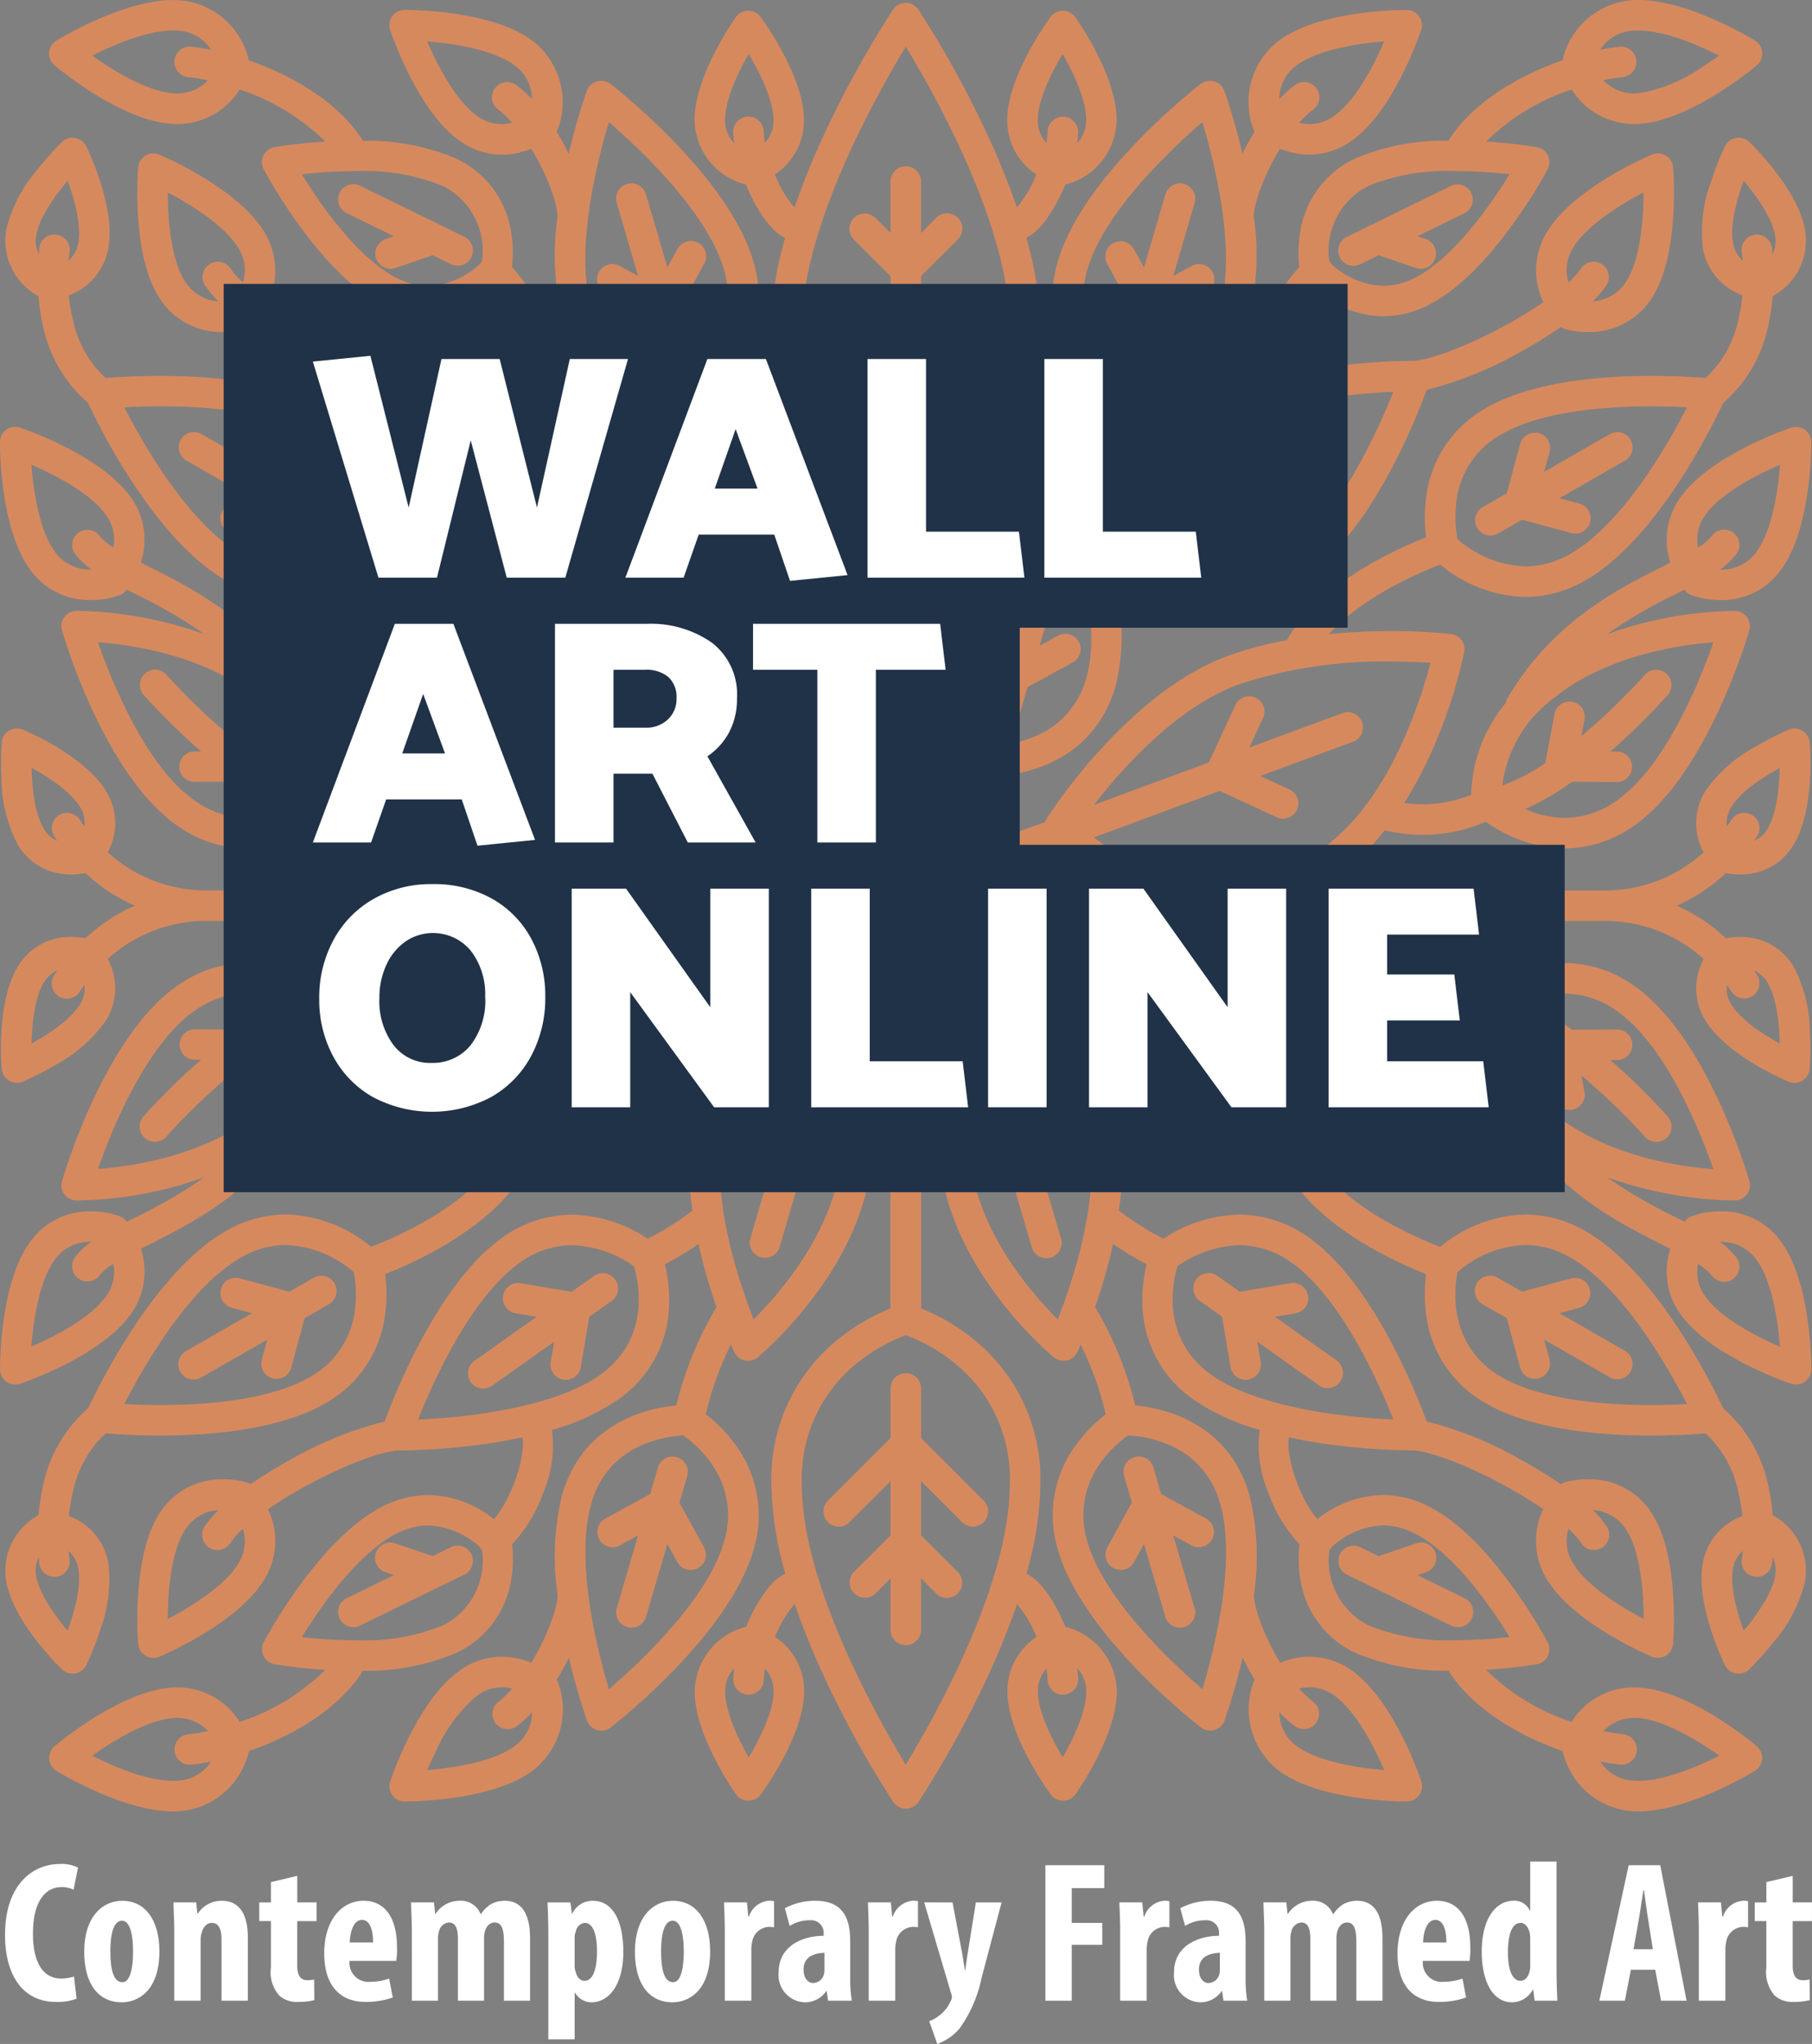
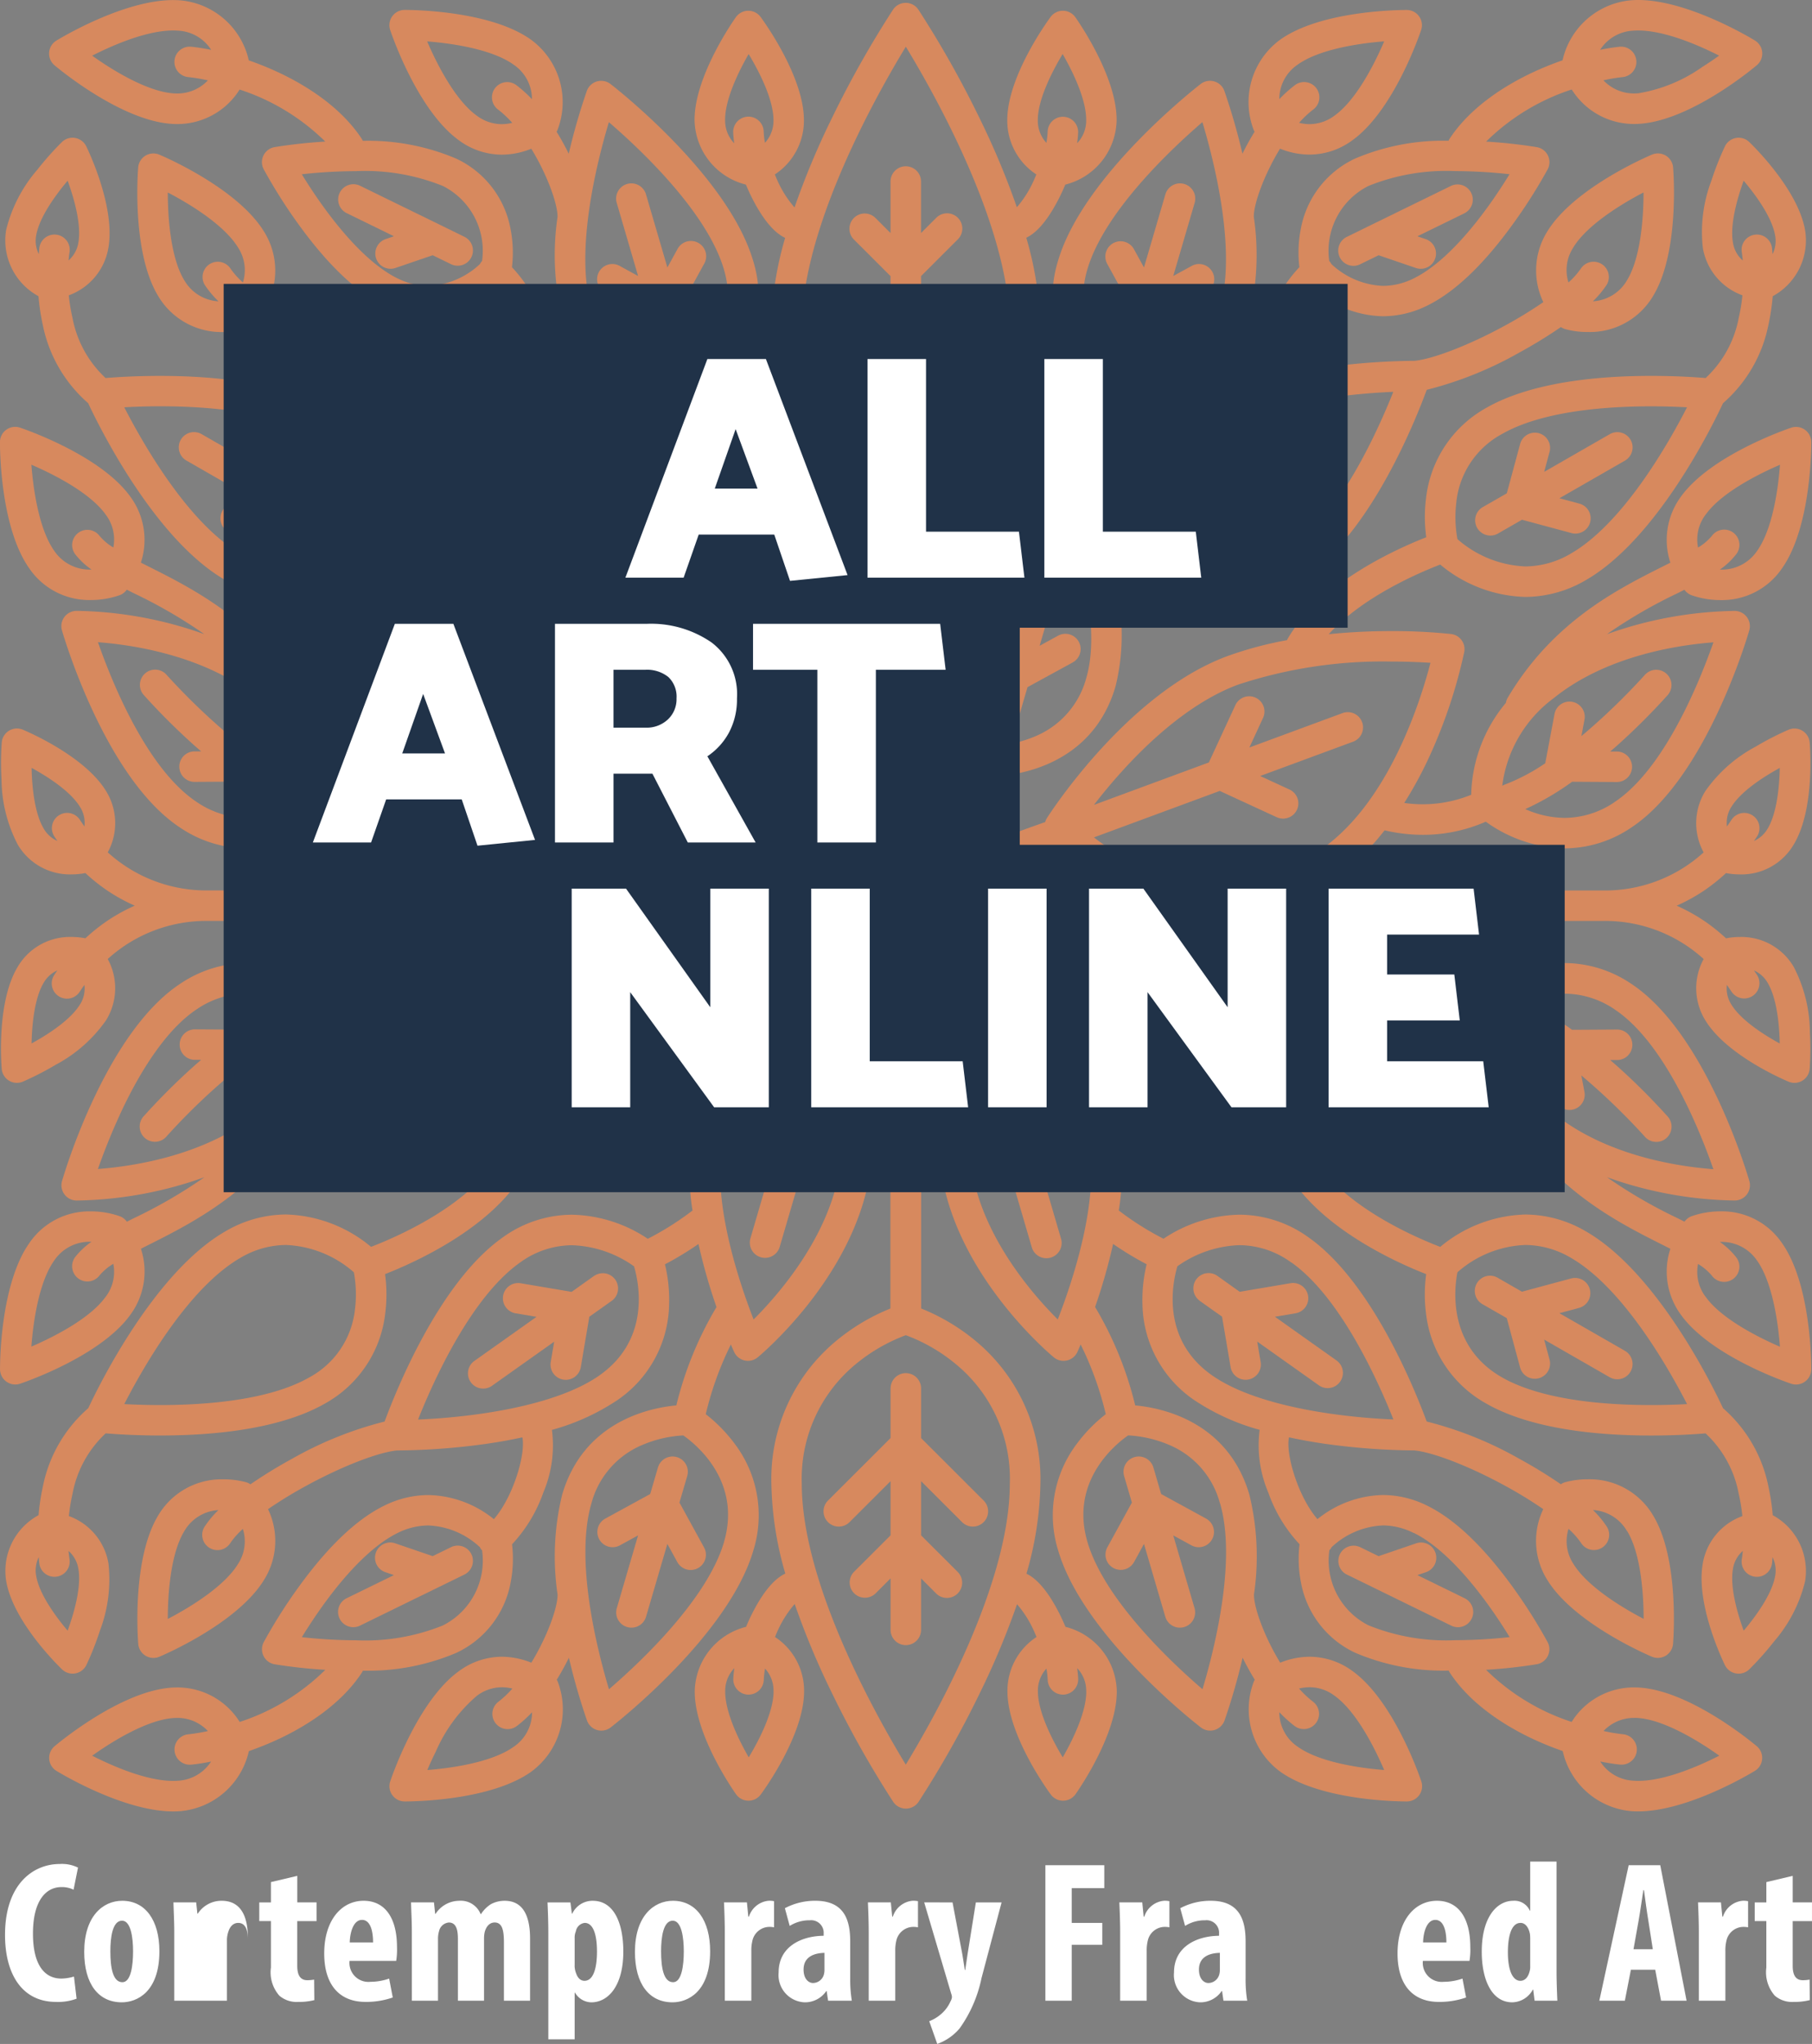
<svg xmlns="http://www.w3.org/2000/svg" width="180.298" height="203.369" viewBox="0 0 180.298 203.369">
  <rect x="0" y="0" width="180.298" height="203.369" fill="#808080" stroke="none" />
  <g id="Group_5" data-name="Group 5" transform="translate(-58.703 -50.113)">
    <g id="Group_1" data-name="Group 1">
      <path id="Path_1" data-name="Path 1" d="M150.349,92.205V87.262l6.224-6.216a1.517,1.517,0,1,0-2.144-2.146l-4.08,4.075V77.584l3.641-3.637a1.517,1.517,0,1,0-2.143-2.147l-1.5,1.5V68.174a1.517,1.517,0,0,0-3.034,0V73.3l-1.5-1.5a1.517,1.517,0,0,0-2.144,2.147l3.642,3.637v5.391l-4.08-4.075a1.517,1.517,0,1,0-2.144,2.146l6.224,6.216v4.943a1.517,1.517,0,0,0,3.034,0Z" fill="#d7895e" />
      <path id="Path_2" data-name="Path 2" d="M127.083,83.482l-.773-2.642,2.446-4.461A1.516,1.516,0,1,0,126.1,74.92l-.991,1.806-2.119-7.241a1.517,1.517,0,1,0-2.911.852l2.117,7.238-1.807-.989a1.517,1.517,0,1,0-1.456,2.661l4.468,2.444.773,2.642a1.517,1.517,0,0,0,2.912-.851Z" fill="#d7895e" />
      <path id="Path_3" data-name="Path 3" d="M119.585,100.932l-2.247-1.6-.85-5.016a1.517,1.517,0,0,0-2.991.507l.343,2.027-6.158-4.369a1.517,1.517,0,0,0-1.755,2.474l6.153,4.366-2.028.343a1.517,1.517,0,0,0,.251,3.012,1.564,1.564,0,0,0,.254-.021l5.025-.85,2.248,1.6a1.517,1.517,0,0,0,1.755-2.474Z" fill="#d7895e" />
      <path id="Path_4" data-name="Path 4" d="M91.4,100.564l-2.39-1.372L87.681,94.28a1.517,1.517,0,1,0-2.929.791l.537,1.985L78.74,93.295a1.517,1.517,0,0,0-1.51,2.631l6.543,3.757-1.985.535a1.517,1.517,0,1,0,.789,2.929l4.919-1.325,2.391,1.373a1.517,1.517,0,1,0,1.511-2.631Z" fill="#d7895e" />
      <path id="Path_5" data-name="Path 5" d="M140.379,120.275l-.779-2.664,1.516-2.944a1.517,1.517,0,1,0-2.7-1.388l-.055.107-2.08-7.108a1.517,1.517,0,0,0-2.912.852l2.118,7.238-1.807-.989a1.517,1.517,0,1,0-1.456,2.661l4.468,2.444.773,2.643a1.517,1.517,0,0,0,2.911-.852Z" fill="#d7895e" />
      <path id="Path_6" data-name="Path 6" d="M104.935,73.686l-2.4-1.177h0l-7.977-3.9a1.517,1.517,0,1,0-1.333,2.725L97.9,73.621l-.819.28a1.517,1.517,0,1,0,.981,2.871l3.695-1.263,1.844.9a1.517,1.517,0,0,0,1.333-2.725Z" fill="#d7895e" />
      <path id="Path_7" data-name="Path 7" d="M170.555,83.482a1.517,1.517,0,1,0,2.912.851l.773-2.642,4.468-2.444a1.517,1.517,0,1,0-1.456-2.661l-1.808.989,2.118-7.238a1.517,1.517,0,1,0-2.911-.852l-2.119,7.241-.991-1.806a1.517,1.517,0,1,0-2.66,1.459l2.447,4.461Z" fill="#d7895e" />
      <path id="Path_8" data-name="Path 8" d="M178.932,103.685a1.508,1.508,0,0,0,.876-.279l2.248-1.6,5.024.85a1.585,1.585,0,0,0,.255.021,1.517,1.517,0,0,0,.251-3.012l-2.028-.343,6.153-4.366a1.517,1.517,0,0,0-1.755-2.474l-6.159,4.37.344-2.028a1.517,1.517,0,0,0-2.991-.507l-.85,5.016-2.247,1.6a1.516,1.516,0,0,0,.879,2.753Z" fill="#d7895e" />
      <path id="Path_9" data-name="Path 9" d="M207,103.4a1.517,1.517,0,0,0,.754-.2l2.39-1.373,4.92,1.325a1.5,1.5,0,0,0,.395.053,1.517,1.517,0,0,0,.394-2.982l-1.985-.535,6.543-3.757a1.517,1.517,0,0,0-1.51-2.631l-6.549,3.761.536-1.985a1.516,1.516,0,1,0-2.928-.791l-1.327,4.912-2.39,1.372A1.517,1.517,0,0,0,207,103.4Z" fill="#d7895e" />
      <path id="Path_10" data-name="Path 10" d="M158.288,122.156a1.513,1.513,0,0,0,1.882-1.029l.773-2.643,4.468-2.444a1.517,1.517,0,1,0-1.456-2.661l-1.807.989,2.117-7.238a1.517,1.517,0,1,0-2.911-.852l-2.08,7.108-.055-.107a1.517,1.517,0,1,0-2.7,1.388l1.516,2.944-.779,2.664A1.515,1.515,0,0,0,158.288,122.156Z" fill="#d7895e" />
      <path id="Path_11" data-name="Path 11" d="M193.37,76.566a1.513,1.513,0,0,0,.666-.155l1.844-.9,3.695,1.263a1.517,1.517,0,1,0,.981-2.871l-.819-.28,4.683-2.291a1.517,1.517,0,0,0-1.333-2.725l-7.977,3.9h0l-2.4,1.177a1.517,1.517,0,0,0,.667,2.88Z" fill="#d7895e" />
      <path id="Path_12" data-name="Path 12" d="M147.315,188.253V193.2l-6.224,6.216a1.517,1.517,0,0,0,2.144,2.147l4.08-4.075v5.391l-3.642,3.637a1.517,1.517,0,0,0,2.144,2.146l1.5-1.5v5.122a1.517,1.517,0,1,0,3.034,0v-5.122l1.5,1.5a1.516,1.516,0,1,0,2.143-2.146l-3.641-3.637v-5.391l4.08,4.075a1.517,1.517,0,0,0,2.144-2.147l-6.224-6.216v-4.943a1.517,1.517,0,0,0-3.034,0Z" fill="#d7895e" />
      <path id="Path_13" data-name="Path 13" d="M127.083,196.977a1.517,1.517,0,0,0-2.912-.852l-.773,2.642-4.468,2.444a1.517,1.517,0,0,0,1.456,2.662l1.807-.989-2.117,7.238a1.516,1.516,0,1,0,2.911.851l2.119-7.241.991,1.806a1.516,1.516,0,1,0,2.659-1.458l-2.446-4.462Z" fill="#d7895e" />
      <path id="Path_14" data-name="Path 14" d="M117.83,177.053l-2.248,1.6-5.025-.849a1.517,1.517,0,1,0-.5,2.991l2.028.343-6.153,4.365a1.517,1.517,0,1,0,1.755,2.474l6.158-4.369-.343,2.027a1.517,1.517,0,0,0,1.242,1.749,1.584,1.584,0,0,0,.255.021,1.518,1.518,0,0,0,1.494-1.263l.85-5.016,2.247-1.594a1.517,1.517,0,0,0-1.755-2.474Z" fill="#d7895e" />
-       <path id="Path_15" data-name="Path 15" d="M89.887,177.264,87.5,178.637l-4.919-1.326a1.517,1.517,0,1,0-.789,2.929l1.985.535-6.543,3.757a1.517,1.517,0,1,0,1.51,2.631l6.549-3.76-.537,1.984a1.517,1.517,0,1,0,2.929.791l1.327-4.911,2.39-1.373a1.517,1.517,0,1,0-1.511-2.63Z" fill="#d7895e" />
      <path id="Path_16" data-name="Path 16" d="M139.35,158.3a1.517,1.517,0,0,0-1.882,1.03l-.773,2.642-4.468,2.444a1.517,1.517,0,1,0,1.456,2.661l1.807-.988-2.118,7.237a1.517,1.517,0,0,0,2.912.852l2.08-7.107.055.107a1.517,1.517,0,1,0,2.7-1.389l-1.516-2.944.779-2.663A1.516,1.516,0,0,0,139.35,158.3Z" fill="#d7895e" />
      <path id="Path_17" data-name="Path 17" d="M103.6,204.047l-1.844.9-3.695-1.263a1.517,1.517,0,1,0-.981,2.87l.819.28-4.684,2.291a1.517,1.517,0,1,0,1.333,2.725l10.385-5.081a1.517,1.517,0,0,0-1.333-2.725Z" fill="#d7895e" />
      <path id="Path_18" data-name="Path 18" d="M170.555,196.977l.773,2.642-2.447,4.461a1.517,1.517,0,0,0,2.66,1.459l.991-1.807,2.119,7.241a1.517,1.517,0,0,0,1.455,1.092,1.5,1.5,0,0,0,.426-.062,1.516,1.516,0,0,0,1.03-1.881l-2.118-7.238,1.808.989a1.517,1.517,0,1,0,1.456-2.662l-4.468-2.444-.773-2.642a1.517,1.517,0,0,0-2.912.852Z" fill="#d7895e" />
      <path id="Path_19" data-name="Path 19" d="M178.053,179.527l2.247,1.594.85,5.016a1.516,1.516,0,0,0,1.494,1.263,1.584,1.584,0,0,0,.255-.021,1.517,1.517,0,0,0,1.242-1.749L183.8,183.6l6.159,4.369a1.517,1.517,0,0,0,1.755-2.474l-6.153-4.365,2.028-.343a1.517,1.517,0,1,0-.506-2.991l-5.024.849-2.248-1.6a1.517,1.517,0,0,0-1.755,2.474Z" fill="#d7895e" />
      <path id="Path_20" data-name="Path 20" d="M206.24,179.894l2.39,1.373,1.327,4.911a1.516,1.516,0,1,0,2.928-.791l-.536-1.984,6.549,3.76a1.517,1.517,0,0,0,1.51-2.631l-6.543-3.757,1.985-.535a1.517,1.517,0,0,0-.789-2.929l-4.92,1.326-2.39-1.373a1.517,1.517,0,1,0-1.511,2.63Z" fill="#d7895e" />
      <path id="Path_21" data-name="Path 21" d="M157.259,160.184l.779,2.663-1.516,2.944a1.517,1.517,0,1,0,2.7,1.389l.055-.107,2.08,7.107a1.517,1.517,0,1,0,2.911-.852l-2.117-7.237,1.807.988a1.517,1.517,0,1,0,1.456-2.661l-4.468-2.444-.773-2.642a1.517,1.517,0,1,0-2.911.852Z" fill="#d7895e" />
      <path id="Path_22" data-name="Path 22" d="M192.7,206.772l10.384,5.081a1.517,1.517,0,1,0,1.333-2.725l-4.683-2.291.819-.28a1.517,1.517,0,1,0-.981-2.87l-3.695,1.263-1.844-.9a1.517,1.517,0,0,0-1.333,2.725Z" fill="#d7895e" />
      <path id="Path_23" data-name="Path 23" d="M229.91,170.641a8.685,8.685,0,0,0-2.9.488,1.521,1.521,0,0,0-.619.44c-.025.031-.052.068-.078.1-.226-.115-.451-.228-.686-.346a49.165,49.165,0,0,1-7.028-4.079,39.3,39.3,0,0,0,12.621,2.318h.112a1.517,1.517,0,0,0,1.435-1.936c-.173-.6-4.325-14.764-11.788-19.65a11.878,11.878,0,0,0-6.584-2.039,13.912,13.912,0,0,0-7.853,2.661,15.934,15.934,0,0,0-10.053-.859c-.334-.416-.666-.838-1.013-1.22a19.326,19.326,0,0,0-6.4-4.773h29.187a14.563,14.563,0,0,1,9.958,3.79,6.065,6.065,0,0,0,.16,6.086c2.09,3.443,7.66,5.854,8.288,6.117a1.517,1.517,0,0,0,2.1-1.272,29.23,29.23,0,0,0,.022-3.67,14.273,14.273,0,0,0-1.62-6.5,6.024,6.024,0,0,0-5.343-2.955,7.4,7.4,0,0,0-1.384.131,18.444,18.444,0,0,0-2.166-1.729,17.643,17.643,0,0,0-2.745-1.515,17.722,17.722,0,0,0,2.745-1.514,18.346,18.346,0,0,0,2.166-1.73,7.4,7.4,0,0,0,1.384.131,6.022,6.022,0,0,0,5.343-2.955c2.09-3.443,1.654-9.491,1.6-10.17a1.518,1.518,0,0,0-2.1-1.272A29.056,29.056,0,0,0,233.4,124.4a14.289,14.289,0,0,0-5.021,4.44,6.064,6.064,0,0,0-.16,6.085,14.563,14.563,0,0,1-9.958,3.79H189.069a19.312,19.312,0,0,0,6.4-4.773c.344-.379.674-.8,1.006-1.211a16.813,16.813,0,0,0,3.791.447,15.544,15.544,0,0,0,6.277-1.309,13.91,13.91,0,0,0,7.845,2.656,11.871,11.871,0,0,0,6.584-2.04c7.464-4.886,11.615-19.049,11.788-19.649a1.518,1.518,0,0,0-1.435-1.937h-.112a39.308,39.308,0,0,0-12.621,2.318,49.151,49.151,0,0,1,7.028-4.078l.686-.346c.026.032.053.07.078.1a1.523,1.523,0,0,0,.619.441,8.7,8.7,0,0,0,2.9.487,7.212,7.212,0,0,0,6.083-3.115c2.977-4.167,2.945-12.267,2.942-12.61a1.517,1.517,0,0,0-2-1.426c-.325.109-8,2.711-10.982,6.878a7.251,7.251,0,0,0-1.037,6.55l-.654.33c-4.663,2.341-11.049,5.548-15.528,13.106a1.518,1.518,0,0,0-.186.514,14.75,14.75,0,0,0-3.451,9.145,12.789,12.789,0,0,1-6.662.812,38.866,38.866,0,0,0,2.356-4.3,50.353,50.353,0,0,0,3.614-10.714,1.517,1.517,0,0,0-1.311-1.794,56.121,56.121,0,0,0-6.024-.291c-1.773,0-3.891.082-6.148.309,3.353-3.714,9.006-6.125,11.093-6.927a13.769,13.769,0,0,0,8.462,3.22,11.994,11.994,0,0,0,6.023-1.671c7.117-4.087,12.683-15.521,13.654-17.606a13.922,13.922,0,0,0,4.521-7.814,21.388,21.388,0,0,0,.423-2.831,6.314,6.314,0,0,0,3.216-6.6c-.708-3.987-5.058-8.269-5.552-8.744a1.516,1.516,0,0,0-2.415.429,29.063,29.063,0,0,0-1.355,3.435,14.339,14.339,0,0,0-.844,6.684,6.1,6.1,0,0,0,3.937,4.707,17.991,17.991,0,0,1-.367,2.24,10.932,10.932,0,0,1-3.294,5.99c-.964-.08-2.93-.213-5.41-.213-8.987,0-13.872,1.722-16.388,3.166a11.781,11.781,0,0,0-6.018,8.977,14.986,14.986,0,0,0,.017,3.913c-3.005,1.176-10.6,4.588-13.8,10.12-.022.039-.035.079-.053.118a36.732,36.732,0,0,0-5.912,1.58c-9.939,3.655-17.654,15.615-17.978,16.122a1.529,1.529,0,0,0-.176.4c-3.379,1.185-6.45,2.366-8.846,3.41-1.467.638-2.609,1.192-3.508,1.69V134.5a18.921,18.921,0,0,0,7.935-7.194c2.6-.227,9.265-1.528,11.417-8.884a21.064,21.064,0,0,0,.332-8.525,28.989,28.989,0,0,1,4.452-2.813,14.055,14.055,0,0,0,7.543,2.394,11.816,11.816,0,0,0,6.937-2.292c6.254-4.438,10.545-15.135,11.706-18.286a36.922,36.922,0,0,0,9.236-3.72,47.606,47.606,0,0,0,4.115-2.525,1.472,1.472,0,0,0,.409.2,8.484,8.484,0,0,0,2.272.294,7.315,7.315,0,0,0,6.491-3.585c2.657-4.378,2.018-12.453,1.99-12.795a1.516,1.516,0,0,0-2.1-1.272c-.316.132-7.78,3.3-10.436,7.678a7.3,7.3,0,0,0-.377,7,43.274,43.274,0,0,1-3.818,2.335c-3.5,1.914-7.111,3.316-9,3.506h-.039a67.279,67.279,0,0,0-8.847.658c-1.271.182-2.465.4-3.6.646-.342-1.733.938-5.95,2.835-8.14a10.687,10.687,0,0,0,6.521,2.4h0a9.944,9.944,0,0,0,4.391-1.057c2.722-1.332,5.574-4.036,8.476-8.039A51.975,51.975,0,0,0,212.7,66.96a1.517,1.517,0,0,0-1.08-2.205,50.2,50.2,0,0,0-5.045-.553,21.685,21.685,0,0,1,8.518-5.185,7.3,7.3,0,0,0,6.218,3.432h0c.207,0,.419-.009.631-.025,5.109-.388,11.313-5.6,11.574-5.827a1.515,1.515,0,0,0-.186-2.448c-.268-.165-6.618-4.036-11.622-4.036-.239,0-.475.009-.7.026a7.678,7.678,0,0,0-6.827,5.975,31.057,31.057,0,0,0-3.114,1.272c-2.556,1.218-6.043,3.343-8.143,6.559a1.5,1.5,0,0,0-.089.174,22.408,22.408,0,0,0-9.3,1.773,9.637,9.637,0,0,0-5.4,7,12.223,12.223,0,0,0-.14,3.8,14.528,14.528,0,0,0-3.112,5.149,11.98,11.98,0,0,0-.857,6.232,22.262,22.262,0,0,0-6.531,2.975,11.775,11.775,0,0,0-5.13,9.512,15,15,0,0,0,.415,3.989,31.939,31.939,0,0,0-3.337,2.022,56.686,56.686,0,0,0-1.792-6.276,35.357,35.357,0,0,0,3.991-9.79c2.64-.241,9.223-1.576,11.36-8.879a25.981,25.981,0,0,0,.457-9.94c0-.009,0-.018,0-.027,0-1.306,1.042-4.184,2.611-6.754a7.87,7.87,0,0,0,2.921.59h0a7.209,7.209,0,0,0,4.263-1.415C197.416,61.1,200,53.422,200.11,53.1a1.517,1.517,0,0,0-1.431-1.995h-.031c-.864,0-8.556.083-12.585,2.971a7.705,7.705,0,0,0-2.607,8.985,1.383,1.383,0,0,0,.084.156c-.444.717-.847,1.453-1.21,2.188a62.852,62.852,0,0,0-1.8-6.247,1.518,1.518,0,0,0-2.355-.689c-.477.369-11.712,9.123-14.2,17.612a11.766,11.766,0,0,0,1.88,10.64,15.033,15.033,0,0,0,2.858,2.917,32.342,32.342,0,0,1-2.5,6.934c-.173-.41-.29-.668-.321-.737a1.517,1.517,0,0,0-2.347-.541c-.375.309-9.193,7.7-11.07,17.727-1.319,7.05,1.534,11.455,2.967,13.156a15.4,15.4,0,0,1-5.1,4.851V100.158a20.341,20.341,0,0,0,5.386-3.2,17.847,17.847,0,0,0,6.481-14.236,33.863,33.863,0,0,0-1.389-8.955c.858-.4,1.982-1.436,3.237-3.886.236-.462.449-.931.645-1.4a6.745,6.745,0,0,0,5.107-6.38c.043-4.4-3.943-10.043-4.112-10.281a1.518,1.518,0,0,0-2.454-.025c-.174.235-4.271,5.8-4.314,10.2a6.4,6.4,0,0,0,2.894,5.476c-.1.232-.189.465-.3.693a10.717,10.717,0,0,1-1.641,2.57,78.879,78.879,0,0,0-3.761-8.966,100.824,100.824,0,0,0-6.036-10.695,1.516,1.516,0,0,0-2.523,0,100.922,100.922,0,0,0-6.035,10.695,78.436,78.436,0,0,0-3.767,8.986,10.573,10.573,0,0,1-1.661-2.59c-.111-.228-.2-.461-.3-.693a6.4,6.4,0,0,0,2.895-5.476c-.043-4.4-4.14-9.964-4.314-10.2a1.518,1.518,0,0,0-2.454.025c-.169.238-4.155,5.886-4.112,10.281a6.744,6.744,0,0,0,5.107,6.38c.2.47.408.939.645,1.4,1.266,2.473,2.4,3.5,3.26,3.9a33.861,33.861,0,0,0-1.387,8.945,17.845,17.845,0,0,0,6.482,14.236,20.368,20.368,0,0,0,5.36,3.191v30.877a15.408,15.408,0,0,1-5.1-4.851c1.433-1.7,4.286-6.106,2.967-13.156-1.877-10.03-10.7-17.418-11.07-17.727a1.517,1.517,0,0,0-2.347.541c-.031.069-.148.327-.321.737a32.342,32.342,0,0,1-2.5-6.934,15.033,15.033,0,0,0,2.858-2.917,11.772,11.772,0,0,0,1.88-10.64c-2.484-8.489-13.719-17.243-14.2-17.612a1.517,1.517,0,0,0-2.355.689,62.7,62.7,0,0,0-1.8,6.247c-.362-.735-.765-1.471-1.209-2.188a1.662,1.662,0,0,0,.084-.156,7.7,7.7,0,0,0-2.608-8.985C107.546,51.185,99.854,51.1,98.99,51.1h-.031A1.517,1.517,0,0,0,97.528,53.1c.108.325,2.694,8,6.857,10.987a7.209,7.209,0,0,0,4.263,1.415,7.874,7.874,0,0,0,2.921-.59c1.569,2.57,2.611,5.448,2.611,6.754,0,.009,0,.018,0,.027a25.961,25.961,0,0,0,.457,9.94c2.137,7.3,8.719,8.638,11.36,8.879a35.385,35.385,0,0,0,3.99,9.79,57.124,57.124,0,0,0-1.792,6.276,31.821,31.821,0,0,0-3.336-2.022,15,15,0,0,0,.415-3.989,11.78,11.78,0,0,0-5.13-9.512,22.257,22.257,0,0,0-6.532-2.975,11.967,11.967,0,0,0-.856-6.232,14.528,14.528,0,0,0-3.112-5.149,12.255,12.255,0,0,0-.14-3.8,9.637,9.637,0,0,0-5.4-7,22.411,22.411,0,0,0-9.3-1.773,1.366,1.366,0,0,0-.09-.174c-2.1-3.216-5.587-5.341-8.142-6.559a31.057,31.057,0,0,0-3.114-1.272,7.678,7.678,0,0,0-6.827-5.975c-.227-.017-.463-.026-.7-.026-5,0-11.354,3.871-11.622,4.036a1.515,1.515,0,0,0-.186,2.448c.261.222,6.465,5.439,11.574,5.827.212.016.424.025.631.025a7.3,7.3,0,0,0,6.218-3.432A21.685,21.685,0,0,1,91.068,64.2a50.2,50.2,0,0,0-5.045.553,1.517,1.517,0,0,0-1.08,2.205A51.781,51.781,0,0,0,88.454,72.5c2.9,4,5.754,6.707,8.476,8.039a9.944,9.944,0,0,0,4.391,1.057,10.687,10.687,0,0,0,6.521-2.4c1.9,2.19,3.177,6.407,2.835,8.14-1.137-.245-2.331-.464-3.6-.646a67.279,67.279,0,0,0-8.847-.658h-.04c-1.893-.19-5.5-1.592-9-3.506a43.128,43.128,0,0,1-3.818-2.335,7.3,7.3,0,0,0-.377-7C82.333,68.8,74.869,65.632,74.553,65.5a1.516,1.516,0,0,0-2.1,1.272c-.028.342-.668,8.417,1.989,12.795a7.317,7.317,0,0,0,6.491,3.585h0a8.484,8.484,0,0,0,2.272-.294,1.472,1.472,0,0,0,.409-.2,47.77,47.77,0,0,0,4.114,2.525,36.928,36.928,0,0,0,9.237,3.72c1.161,3.151,5.452,13.848,11.706,18.286a11.82,11.82,0,0,0,6.936,2.292h0a14.055,14.055,0,0,0,7.543-2.394,28.989,28.989,0,0,1,4.452,2.813,21.063,21.063,0,0,0,.332,8.525c2.152,7.356,8.816,8.657,11.417,8.884a18.921,18.921,0,0,0,7.935,7.194v2.507c-.9-.5-2.042-1.051-3.508-1.689-2.4-1.044-5.468-2.225-8.847-3.41a1.494,1.494,0,0,0-.175-.4c-.324-.507-8.039-12.467-17.978-16.122a36.787,36.787,0,0,0-5.912-1.58c-.018-.039-.031-.079-.053-.118-3.207-5.532-10.8-8.944-13.805-10.12a14.987,14.987,0,0,0,.017-3.913,11.781,11.781,0,0,0-6.018-8.977c-2.516-1.444-7.4-3.166-16.388-3.166-2.481,0-4.446.133-5.41.213a10.932,10.932,0,0,1-3.294-5.99,17.991,17.991,0,0,1-.367-2.24,6.106,6.106,0,0,0,3.937-4.707c.709-3.987-1.9-9.5-2.2-10.119a1.516,1.516,0,0,0-2.416-.429A29.472,29.472,0,0,0,62.417,67a14.356,14.356,0,0,0-3.1,5.985,6.314,6.314,0,0,0,3.216,6.6,21.384,21.384,0,0,0,.423,2.831,13.922,13.922,0,0,0,4.521,7.814c.971,2.085,6.537,13.519,13.653,17.606a12,12,0,0,0,6.024,1.671h0a13.762,13.762,0,0,0,8.46-3.22c2.088.8,7.741,3.213,11.094,6.927-2.258-.227-4.375-.309-6.148-.309a56.1,56.1,0,0,0-6.024.291,1.517,1.517,0,0,0-1.311,1.794A50.316,50.316,0,0,0,96.844,125.7,38.943,38.943,0,0,0,99.2,130a12.781,12.781,0,0,1-6.663-.812,14.743,14.743,0,0,0-3.45-9.144,1.515,1.515,0,0,0-.186-.515c-4.479-7.558-10.865-10.765-15.528-13.106l-.654-.33a7.251,7.251,0,0,0-1.037-6.55c-2.977-4.167-10.657-6.769-10.983-6.878a1.516,1.516,0,0,0-2,1.426c0,.343-.036,8.443,2.942,12.61a7.211,7.211,0,0,0,6.083,3.115h0a8.7,8.7,0,0,0,2.9-.487,1.513,1.513,0,0,0,.618-.441c.026-.03.053-.068.079-.1l.686.346a49.151,49.151,0,0,1,7.028,4.078,39.308,39.308,0,0,0-12.622-2.318h-.111a1.518,1.518,0,0,0-1.435,1.937c.173.6,4.324,14.763,11.788,19.649a11.882,11.882,0,0,0,6.583,2.04h0a13.906,13.906,0,0,0,7.844-2.656,15.543,15.543,0,0,0,6.276,1.309,16.815,16.815,0,0,0,3.792-.447c.332.413.661.832,1.006,1.211a19.312,19.312,0,0,0,6.4,4.773H79.382a14.563,14.563,0,0,1-9.958-3.79,6.064,6.064,0,0,0-.16-6.085c-2.09-3.443-7.66-5.854-8.288-6.118a1.517,1.517,0,0,0-2.1,1.272,29.231,29.231,0,0,0-.022,3.67,14.273,14.273,0,0,0,1.62,6.5,6.022,6.022,0,0,0,5.343,2.955h0a7.407,7.407,0,0,0,1.384-.131,18.345,18.345,0,0,0,2.166,1.73,17.676,17.676,0,0,0,2.745,1.514,17.6,17.6,0,0,0-2.745,1.515,18.443,18.443,0,0,0-2.166,1.729,7.405,7.405,0,0,0-1.384-.131,6.024,6.024,0,0,0-5.343,2.955c-2.09,3.443-1.654,9.492-1.6,10.17a1.515,1.515,0,0,0,2.1,1.272,29.146,29.146,0,0,0,3.267-1.677,14.3,14.3,0,0,0,5.021-4.44,6.065,6.065,0,0,0,.16-6.086,14.563,14.563,0,0,1,9.958-3.79h29.186a19.322,19.322,0,0,0-6.4,4.773c-.347.382-.679.8-1.013,1.22A15.933,15.933,0,0,0,91.1,148.6a13.916,13.916,0,0,0-7.854-2.661,11.878,11.878,0,0,0-6.583,2.039c-7.464,4.886-11.615,19.049-11.788,19.65a1.517,1.517,0,0,0,1.435,1.936h.111a39.308,39.308,0,0,0,12.622-2.318,49.069,49.069,0,0,1-7.028,4.079c-.235.118-.46.231-.686.346-.026-.033-.053-.07-.079-.1a1.511,1.511,0,0,0-.618-.44,8.685,8.685,0,0,0-2.9-.488,7.213,7.213,0,0,0-6.083,3.115c-2.978,4.167-2.945,12.268-2.942,12.611a1.518,1.518,0,0,0,1.517,1.5,1.5,1.5,0,0,0,.48-.079c.326-.108,8.006-2.711,10.983-6.877a7.253,7.253,0,0,0,1.037-6.551l.654-.329c4.663-2.342,11.049-5.548,15.528-13.107a1.51,1.51,0,0,0,.186-.514,14.747,14.747,0,0,0,3.45-9.144,12.781,12.781,0,0,1,6.663-.812,38.927,38.927,0,0,0-2.357,4.3,50.314,50.314,0,0,0-3.613,10.715,1.517,1.517,0,0,0,1.311,1.794,56.281,56.281,0,0,0,6.024.29c1.773,0,3.89-.081,6.148-.309-3.353,3.714-9.006,6.126-11.094,6.928a13.763,13.763,0,0,0-8.461-3.221,12,12,0,0,0-6.024,1.672c-7.116,4.086-12.682,15.52-13.653,17.6a13.921,13.921,0,0,0-4.521,7.815,21.345,21.345,0,0,0-.423,2.83,6.314,6.314,0,0,0-3.216,6.6c.708,3.988,5.058,8.269,5.551,8.745a1.518,1.518,0,0,0,1.052.424,1.5,1.5,0,0,0,.266-.024,1.517,1.517,0,0,0,1.1-.829,29.036,29.036,0,0,0,1.355-3.436,14.364,14.364,0,0,0,.844-6.684,6.1,6.1,0,0,0-3.937-4.706,18,18,0,0,1,.367-2.241,10.936,10.936,0,0,1,3.294-5.99c.964.08,2.929.214,5.41.214,8.987,0,13.872-1.722,16.388-3.167a11.777,11.777,0,0,0,6.018-8.977,14.987,14.987,0,0,0-.017-3.913c3-1.175,10.6-4.588,13.805-10.12.022-.038.035-.079.053-.118a36.788,36.788,0,0,0,5.912-1.58c9.939-3.655,17.654-15.614,17.978-16.122a1.467,1.467,0,0,0,.175-.4c3.379-1.184,6.451-2.366,8.847-3.409,1.466-.639,2.609-1.193,3.508-1.69v2.507a18.927,18.927,0,0,0-7.935,7.194c-2.6.227-9.265,1.528-11.417,8.884a21.068,21.068,0,0,0-.332,8.526,28.907,28.907,0,0,1-4.452,2.812,14.058,14.058,0,0,0-7.543-2.394,11.817,11.817,0,0,0-6.937,2.293c-6.254,4.438-10.545,15.134-11.706,18.286a36.89,36.89,0,0,0-9.237,3.72,47.465,47.465,0,0,0-4.114,2.524,1.5,1.5,0,0,0-.409-.2,8.487,8.487,0,0,0-2.273-.294,7.318,7.318,0,0,0-6.491,3.586c-2.657,4.377-2.017,12.453-1.989,12.794a1.518,1.518,0,0,0,2.1,1.273c.316-.133,7.78-3.3,10.436-7.679a7.3,7.3,0,0,0,.377-7.005,43.132,43.132,0,0,1,3.818-2.335c3.505-1.914,7.111-3.316,9.005-3.506h.039a67.068,67.068,0,0,0,8.846-.658c1.271-.182,2.465-.4,3.6-.646.342,1.733-.938,5.95-2.835,8.14a10.69,10.69,0,0,0-6.521-2.4,9.931,9.931,0,0,0-4.391,1.057c-2.722,1.331-5.574,4.036-8.476,8.038a51.736,51.736,0,0,0-3.511,5.538,1.517,1.517,0,0,0,1.08,2.205,50.035,50.035,0,0,0,5.045.552,21.687,21.687,0,0,1-8.518,5.186,7.293,7.293,0,0,0-6.218-3.432c-.207,0-.419.008-.631.024-5.109.388-11.313,5.605-11.574,5.827a1.516,1.516,0,0,0,.186,2.449c.268.164,6.617,4.035,11.622,4.035h0c.239,0,.475-.009.7-.026a7.678,7.678,0,0,0,6.827-5.975,31.056,31.056,0,0,0,3.114-1.272c2.555-1.217,6.042-3.343,8.142-6.559a1.355,1.355,0,0,0,.09-.173,22.41,22.41,0,0,0,9.3-1.774,9.635,9.635,0,0,0,5.4-7,12.255,12.255,0,0,0,.14-3.8,14.537,14.537,0,0,0,3.112-5.149,11.969,11.969,0,0,0,.856-6.232,22.3,22.3,0,0,0,6.532-2.976,11.78,11.78,0,0,0,5.13-9.511,15,15,0,0,0-.415-3.989,31.659,31.659,0,0,0,3.336-2.023,57.124,57.124,0,0,0,1.792,6.276A35.378,35.378,0,0,0,126,189.95c-2.641.241-9.223,1.575-11.36,8.878a25.961,25.961,0,0,0-.457,9.94c0,.01,0,.018,0,.028,0,1.306-1.042,4.184-2.611,6.753a7.87,7.87,0,0,0-2.921-.59,7.21,7.21,0,0,0-4.263,1.416c-4.163,2.984-6.749,10.661-6.857,10.987a1.517,1.517,0,0,0,1.431,1.995h.031c.865,0,8.556-.084,12.584-2.971a7.705,7.705,0,0,0,2.608-8.986c-.022-.055-.057-.1-.084-.155.444-.717.847-1.454,1.209-2.189a62.861,62.861,0,0,0,1.8,6.248,1.516,1.516,0,0,0,2.355.688c.477-.368,11.712-9.123,14.2-17.612a11.772,11.772,0,0,0-1.88-10.64,15.091,15.091,0,0,0-2.858-2.917,32.341,32.341,0,0,1,2.5-6.934c.173.41.29.669.321.737a1.517,1.517,0,0,0,2.347.542c.375-.31,9.193-7.7,11.07-17.728,1.319-7.05-1.534-11.455-2.967-13.156a15.408,15.408,0,0,1,5.1-4.851V180.31a20.349,20.349,0,0,0-5.36,3.192,17.843,17.843,0,0,0-6.482,14.236,33.854,33.854,0,0,0,1.387,8.944c-.861.4-1.994,1.423-3.26,3.9-.237.461-.449.93-.645,1.4a6.745,6.745,0,0,0-5.107,6.38c-.043,4.4,3.943,10.044,4.112,10.282a1.52,1.52,0,0,0,1.221.637h.015a1.517,1.517,0,0,0,1.218-.613c.174-.235,4.271-5.8,4.314-10.2a6.4,6.4,0,0,0-2.895-5.476c.1-.231.189-.464.3-.693a10.582,10.582,0,0,1,1.661-2.589,78.425,78.425,0,0,0,3.767,8.985,101,101,0,0,0,6.035,10.7,1.518,1.518,0,0,0,2.523,0,100.906,100.906,0,0,0,6.036-10.7,78.867,78.867,0,0,0,3.761-8.965,10.7,10.7,0,0,1,1.641,2.569c.11.229.2.462.3.693a6.4,6.4,0,0,0-2.894,5.476c.043,4.4,4.14,9.964,4.314,10.2a1.516,1.516,0,0,0,1.218.613h.015a1.52,1.52,0,0,0,1.221-.637c.169-.238,4.155-5.886,4.112-10.282a6.746,6.746,0,0,0-5.107-6.38c-.2-.47-.409-.939-.645-1.4-1.255-2.451-2.379-3.482-3.237-3.887a33.856,33.856,0,0,0,1.389-8.954,17.846,17.846,0,0,0-6.481-14.236,20.35,20.35,0,0,0-5.386-3.2V149.433a15.408,15.408,0,0,1,5.1,4.851c-1.433,1.7-4.286,6.106-2.967,13.156,1.877,10.03,10.7,17.418,11.07,17.728a1.516,1.516,0,0,0,2.347-.542c.031-.068.148-.327.321-.737a32.341,32.341,0,0,1,2.5,6.934,15.091,15.091,0,0,0-2.858,2.917,11.766,11.766,0,0,0-1.88,10.64c2.484,8.489,13.719,17.244,14.2,17.612a1.517,1.517,0,0,0,2.355-.688,63.018,63.018,0,0,0,1.8-6.248c.363.735.766,1.472,1.21,2.189a1.37,1.37,0,0,0-.084.155,7.706,7.706,0,0,0,2.607,8.986c4.029,2.887,11.721,2.971,12.584,2.971h.032a1.518,1.518,0,0,0,1.431-1.995c-.108-.326-2.694-8-6.857-10.987a7.21,7.21,0,0,0-4.263-1.416,7.87,7.87,0,0,0-2.921.59c-1.569-2.569-2.611-5.447-2.611-6.753,0-.01,0-.018,0-.028a25.981,25.981,0,0,0-.457-9.94c-2.137-7.3-8.72-8.637-11.36-8.878a35.351,35.351,0,0,0-3.991-9.791,56.686,56.686,0,0,0,1.792-6.276,31.775,31.775,0,0,0,3.337,2.023,15,15,0,0,0-.415,3.989,11.774,11.774,0,0,0,5.13,9.511,22.289,22.289,0,0,0,6.531,2.976,11.982,11.982,0,0,0,.857,6.232,14.537,14.537,0,0,0,3.112,5.149,12.255,12.255,0,0,0,.14,3.8,9.635,9.635,0,0,0,5.4,7,22.408,22.408,0,0,0,9.3,1.774,1.671,1.671,0,0,0,.09.173c2.1,3.216,5.587,5.342,8.143,6.559a31.056,31.056,0,0,0,3.114,1.272A7.678,7.678,0,0,0,221,230.319c.227.017.463.026.7.026,5,0,11.354-3.871,11.622-4.035a1.516,1.516,0,0,0,.186-2.449c-.261-.222-6.465-5.439-11.574-5.827-.212-.016-.424-.024-.631-.024a7.293,7.293,0,0,0-6.218,3.432,21.687,21.687,0,0,1-8.518-5.186,50.035,50.035,0,0,0,5.045-.552,1.517,1.517,0,0,0,1.08-2.205,51.93,51.93,0,0,0-3.511-5.538c-2.9-4-5.754-6.707-8.476-8.038a9.931,9.931,0,0,0-4.391-1.057,10.687,10.687,0,0,0-6.521,2.4c-1.9-2.19-3.177-6.407-2.835-8.14,1.138.245,2.331.464,3.6.646a67.26,67.26,0,0,0,8.846.658h.039c1.894.19,5.5,1.592,9,3.506a43.13,43.13,0,0,1,3.818,2.335,7.3,7.3,0,0,0,.377,7.005c2.656,4.377,10.12,7.546,10.436,7.679a1.517,1.517,0,0,0,2.1-1.273c.028-.341.667-8.417-1.99-12.794a7.316,7.316,0,0,0-6.491-3.586,8.476,8.476,0,0,0-2.272.294,1.5,1.5,0,0,0-.409.2,47.3,47.3,0,0,0-4.115-2.524,36.884,36.884,0,0,0-9.236-3.72c-1.161-3.152-5.452-13.848-11.706-18.286a11.817,11.817,0,0,0-6.937-2.293,14.062,14.062,0,0,0-7.544,2.394,28.946,28.946,0,0,1-4.451-2.812,21.068,21.068,0,0,0-.332-8.526c-2.152-7.356-8.816-8.657-11.417-8.884a18.927,18.927,0,0,0-7.935-7.194V143.45c.9.5,2.041,1.051,3.508,1.69,2.4,1.043,5.467,2.225,8.846,3.409a1.5,1.5,0,0,0,.176.4c.324.508,8.039,12.467,17.978,16.122a36.733,36.733,0,0,0,5.912,1.58c.018.039.031.08.053.118,3.207,5.532,10.8,8.945,13.8,10.12a14.986,14.986,0,0,0-.017,3.913,11.777,11.777,0,0,0,6.018,8.977c2.516,1.445,7.4,3.167,16.388,3.167h0c2.48,0,4.446-.134,5.41-.214a10.936,10.936,0,0,1,3.294,5.99,18.005,18.005,0,0,1,.367,2.241,6.1,6.1,0,0,0-3.937,4.706c-.709,3.988,1.9,9.5,2.2,10.12a1.515,1.515,0,0,0,1.1.829,1.5,1.5,0,0,0,.266.024,1.518,1.518,0,0,0,1.051-.424,29.087,29.087,0,0,0,2.456-2.76,14.342,14.342,0,0,0,3.1-5.985,6.314,6.314,0,0,0-3.216-6.6,21.348,21.348,0,0,0-.423-2.83,13.927,13.927,0,0,0-4.521-7.815c-.971-2.085-6.537-13.519-13.654-17.6a12,12,0,0,0-6.023-1.672,13.763,13.763,0,0,0-8.462,3.221c-2.087-.8-7.739-3.206-11.094-6.928,2.257.228,4.376.309,6.149.309h0a56.272,56.272,0,0,0,6.023-.29,1.517,1.517,0,0,0,1.311-1.794,50.352,50.352,0,0,0-3.614-10.715,38.76,38.76,0,0,0-2.356-4.3,12.787,12.787,0,0,1,6.662.811,14.75,14.75,0,0,0,3.451,9.145,1.51,1.51,0,0,0,.186.514c4.479,7.559,10.865,10.765,15.528,13.107l.654.329a7.253,7.253,0,0,0,1.037,6.551c2.977,4.166,10.657,6.769,10.982,6.877a1.517,1.517,0,0,0,2-1.425c0-.343.035-8.444-2.942-12.611A7.214,7.214,0,0,0,229.91,170.641Zm4.66-22.77c.907,1.495,1.18,4.073,1.222,6.07-1.752-.959-3.914-2.393-4.825-3.893a2.955,2.955,0,0,1-.435-1.934c.175.242.333.472.461.671a1.517,1.517,0,0,0,2.552-1.64c-.091-.143-.2-.3-.317-.475A2.944,2.944,0,0,1,234.57,147.871Zm-3.6-17.46c.908-1.5,3.071-2.931,4.825-3.891-.042,2-.315,4.573-1.222,6.067a2.944,2.944,0,0,1-1.342,1.2c.118-.171.226-.331.317-.474a1.517,1.517,0,0,0-2.552-1.64c-.128.2-.286.429-.461.671A2.955,2.955,0,0,1,230.967,130.411Zm-2.543-29.1c1.483-2.076,4.919-3.89,7.388-4.953-.2,2.677-.8,6.509-2.287,8.584a4.222,4.222,0,0,1-3.615,1.846c-.027,0-.052,0-.079,0a7.353,7.353,0,0,0,1.619-1.52,1.517,1.517,0,1,0-2.422-1.826,5.367,5.367,0,0,1-1.37,1.153A4.1,4.1,0,0,1,228.424,101.307Zm-9.108,28.637a8.893,8.893,0,0,1-4.923,1.544,9.823,9.823,0,0,1-3.923-.873,26.832,26.832,0,0,0,4.658-2.722l4.435.027h.01a1.517,1.517,0,0,0,.008-3.034l-.661,0c.266-.232.529-.456.8-.7a65.915,65.915,0,0,0,4.888-4.884,1.516,1.516,0,1,0-2.277-2,65.843,65.843,0,0,1-6.28,6.05l.309-1.639a1.517,1.517,0,1,0-2.982-.56l-.922,4.9a19.691,19.691,0,0,1-4.093,2.147,1.46,1.46,0,0,0-.187.089,12.866,12.866,0,0,1,5.121-8.715c5.231-4.223,12.376-5.286,15.892-5.552C227.8,117.984,224.3,126.678,219.316,129.944ZM232.2,68.092c1.3,1.537,2.815,3.675,3.126,5.421a2.985,2.985,0,0,1-.25,1.891c-.024-.219-.031-.453-.063-.664a1.517,1.517,0,1,0-3,.455c.026.175.064.465.1.836a2.931,2.931,0,0,1-.977-1.776C230.828,72.516,231.515,69.984,232.2,68.092Zm-28.586,31.955a8.734,8.734,0,0,1,4.521-6.74c5.166-2.967,14.26-2.892,18.431-2.668-1.9,3.7-6.4,11.591-11.578,14.564a9,9,0,0,1-4.513,1.269,10.918,10.918,0,0,1-6.754-2.717A12.1,12.1,0,0,1,203.618,100.047Zm11.624-25.295c1.324-2.182,4.616-4.247,7-5.491,0,2.682-.312,6.545-1.639,8.732a4.2,4.2,0,0,1-3.4,2.1,9.826,9.826,0,0,0,1.36-1.623,1.517,1.517,0,0,0-2.552-1.64,7.8,7.8,0,0,1-1.237,1.388A4.1,4.1,0,0,1,215.242,74.752Zm5.989-21.588c.15-.012.309-.017.472-.017,2.646,0,5.982,1.449,8.061,2.5-.489.351-1.059.74-1.679,1.131a15.3,15.3,0,0,1-6.378,2.618c-.135.01-.27.015-.4.015h0a4.168,4.168,0,0,1-3.057-1.307,17.637,17.637,0,0,1,1.943-.323,1.517,1.517,0,0,0-.307-3.018c-.622.063-1.282.169-1.962.306A4.147,4.147,0,0,1,221.231,53.164ZM194.862,68.617a20.681,20.681,0,0,1,8.682-1.478,49.61,49.61,0,0,1,5.36.31c-.56.915-1.311,2.077-2.2,3.3-2.563,3.528-5.1,5.97-7.329,7.062a6.945,6.945,0,0,1-3.058.748h0a7.962,7.962,0,0,1-5.135-2.17,1.814,1.814,0,0,0-.1-.171c-.035-.048-.076-.088-.115-.132A7.219,7.219,0,0,1,194.862,68.617ZM179.247,93.526c4.368-3.1,12.653-4.2,18.092-4.424-1.537,3.865-5.267,12.16-10.13,15.611a8.843,8.843,0,0,1-5.181,1.732,11.239,11.239,0,0,1-6.177-2.1C175.39,102.806,174.139,97.15,179.247,93.526ZM186,59.885a4.133,4.133,0,0,1,1.832-3.347c2.033-1.457,5.789-2.092,8.6-2.309-1.056,2.466-2.86,5.9-4.941,7.389a4.177,4.177,0,0,1-2.495.847h0a4.417,4.417,0,0,1-1.029-.133,10.026,10.026,0,0,1,1.387-1.307,1.517,1.517,0,1,0-1.83-2.419A12.714,12.714,0,0,0,186,59.979C186,59.947,186,59.917,186,59.885ZM166.893,76.93c1.672-5.717,8.3-11.95,11.452-14.667,1.195,3.985,3.417,12.791,1.742,18.515A8.716,8.716,0,0,1,175,86.587a12.006,12.006,0,0,1-4.049.936C169.634,86.6,165.134,82.939,166.893,76.93Zm-11.427,36.646c1.225-6.549,6-12.031,8.488-14.517,1.524,3.917,4.511,12.788,2.836,18.512a8.716,8.716,0,0,1-5.09,5.809,11.956,11.956,0,0,1-3.752.916l-.019-.009a1.256,1.256,0,0,0-.142-.04C156.768,123.052,154.358,119.5,155.466,113.576Zm6.5-51.554c.02-1.982,1.335-4.644,2.472-6.534,1.1,1.91,2.361,4.593,2.341,6.581a3.243,3.243,0,0,1-.9,2.295c.049-.365.087-.722.1-1.062a1.516,1.516,0,1,0-3.031-.108,8.333,8.333,0,0,1-.128,1.132A3.241,3.241,0,0,1,161.969,62.022Zm-31.114.047c-.019-1.981,1.243-4.667,2.342-6.579,1.138,1.89,2.452,4.55,2.472,6.532a3.238,3.238,0,0,1-.849,2.3,8.267,8.267,0,0,1-.127-1.128,1.517,1.517,0,1,0-3.032.108c.013.341.051.7.1,1.067A3.249,3.249,0,0,1,130.855,62.069Zm-22.207.4a4.18,4.18,0,0,1-2.5-.847c-2.074-1.487-3.88-4.921-4.938-7.389,2.805.217,6.56.852,8.593,2.309a4.136,4.136,0,0,1,1.832,3.347c0,.032,0,.062,0,.094a12.715,12.715,0,0,0-1.519-1.373,1.517,1.517,0,1,0-1.83,2.419,10.16,10.16,0,0,1,1.388,1.308A4.419,4.419,0,0,1,108.648,62.465Zm8.9,18.313c-1.672-5.715.549-14.527,1.742-18.514,3.155,2.718,9.78,8.95,11.452,14.666,1.76,6.013-2.747,9.678-4.055,10.593a12.01,12.01,0,0,1-4.049-.936A8.716,8.716,0,0,1,117.551,80.778ZM76.332,59.415c-.131,0-.266-.005-.4-.015-2.544-.194-5.872-2.188-8.06-3.747,2.079-1.056,5.416-2.506,8.064-2.506.162,0,.321.005.472.017a4.147,4.147,0,0,1,3.308,1.909c-.68-.137-1.34-.243-1.962-.306a1.517,1.517,0,1,0-.307,3.018,17.637,17.637,0,0,1,1.943.323A4.165,4.165,0,0,1,76.332,59.415Zm21.931,18.4c-2.232-1.092-4.766-3.534-7.329-7.062-.889-1.223-1.64-2.385-2.2-3.3a49.647,49.647,0,0,1,5.361-.31,20.684,20.684,0,0,1,8.682,1.478,7.22,7.22,0,0,1,3.891,7.469,1.316,1.316,0,0,0-.114.132,1.485,1.485,0,0,0-.1.169,7.991,7.991,0,0,1-5.137,2.172A6.945,6.945,0,0,1,98.263,77.811Zm-21.226.182c-1.324-2.181-1.635-6.047-1.638-8.731,2.383,1.244,5.673,3.309,7,5.49a4.1,4.1,0,0,1,.474,3.465,7.8,7.8,0,0,1-1.237-1.388,1.517,1.517,0,0,0-2.552,1.64,9.825,9.825,0,0,0,1.36,1.623A4.2,4.2,0,0,1,77.037,77.993Zm38.573,28.452h0a8.848,8.848,0,0,1-5.182-1.732c-4.863-3.451-8.592-11.746-10.13-15.611,5.44.222,13.725,1.324,18.093,4.424,5.111,3.627,3.855,9.287,3.4,10.819A11.247,11.247,0,0,1,115.61,106.445Zm15.238,11.126c-1.673-5.716,1.315-14.6,2.838-18.513,2.491,2.48,7.257,7.95,8.486,14.518,1.11,5.931-1.294,9.473-2.318,10.67a1.507,1.507,0,0,0-.146.041l-.018.009a11.95,11.95,0,0,1-3.752-.916A8.714,8.714,0,0,1,130.848,117.571ZM62.308,73.513c.309-1.739,1.827-3.879,3.126-5.419.69,1.892,1.376,4.422,1.067,6.161a2.982,2.982,0,0,1-.977,1.772c.033-.369.07-.658.1-.832a1.517,1.517,0,0,0-3-.455c-.031.207-.038.436-.062.651A2.945,2.945,0,0,1,62.308,73.513Zm24.851,32.959a9,9,0,0,1-4.513-1.269c-5.169-2.968-9.675-10.862-11.578-14.565.959-.051,2.179-.1,3.554-.1,8.319,0,12.682,1.5,14.877,2.764,5.44,3.124,4.727,8.885,4.418,10.448A10.812,10.812,0,0,1,87.159,106.472Zm-19.431.312a4.222,4.222,0,0,1-3.615-1.846c-1.483-2.075-2.083-5.909-2.287-8.586,2.467,1.061,5.9,2.873,7.388,4.955a4.1,4.1,0,0,1,.765,3.281,5.378,5.378,0,0,1-1.369-1.153,1.517,1.517,0,0,0-2.423,1.826,7.381,7.381,0,0,0,1.62,1.52C67.78,106.781,67.755,106.784,67.728,106.784Zm15.517,24.7a8.893,8.893,0,0,1-4.923-1.544c-4.988-3.266-8.486-11.96-9.872-15.928,3.516.266,10.661,1.329,15.892,5.552a12.868,12.868,0,0,1,5.122,8.715,1.541,1.541,0,0,0-.188-.089,19.723,19.723,0,0,1-4.094-2.147l-.921-4.9a1.517,1.517,0,1,0-2.982.56l.309,1.639a65.87,65.87,0,0,1-6.28-6.05,1.516,1.516,0,1,0-2.277,2,65.684,65.684,0,0,0,4.888,4.884c.27.243.533.467.8.7l-.662,0a1.517,1.517,0,0,0,.009,3.034h.009l4.436-.027a26.832,26.832,0,0,0,4.658,2.722,9.8,9.8,0,0,1-3.922.873Zm-20.177,1.1c-.908-1.5-1.181-4.073-1.222-6.069,1.752.958,3.913,2.392,4.824,3.893a2.95,2.95,0,0,1,.436,1.934c-.175-.242-.334-.472-.461-.671a1.517,1.517,0,0,0-2.552,1.64c.091.143.2.3.317.474A2.944,2.944,0,0,1,63.068,132.587Zm3.6,17.461c-.907,1.495-3.07,2.93-4.824,3.89.042-2,.315-4.573,1.222-6.067a2.944,2.944,0,0,1,1.342-1.2c-.119.171-.226.332-.317.475a1.516,1.516,0,1,0,2.552,1.639c.127-.2.286-.428.461-.67A2.95,2.95,0,0,1,66.67,150.048Zm2.544,29.1c-1.483,2.076-4.919,3.89-7.388,4.953.2-2.677.8-6.509,2.287-8.584a4.223,4.223,0,0,1,3.615-1.845c.027,0,.052,0,.079,0a7.378,7.378,0,0,0-1.62,1.519,1.517,1.517,0,0,0,2.423,1.826,5.386,5.386,0,0,1,1.37-1.152A4.1,4.1,0,0,1,69.214,179.151Zm1.419-18.131c2.374-5.134,5.033-8.767,7.689-10.506a8.9,8.9,0,0,1,4.922-1.544,9.824,9.824,0,0,1,3.924.873,26.832,26.832,0,0,0-4.658,2.722l-4.436-.026h-.009a1.517,1.517,0,0,0-.009,3.033l.662,0c-.266.232-.529.456-.8.7a65.568,65.568,0,0,0-4.888,4.883,1.517,1.517,0,1,0,2.277,2,63.644,63.644,0,0,1,4.643-4.635c.554-.5,1.1-.966,1.636-1.415l-.308,1.638a1.517,1.517,0,0,0,2.982.561l.921-4.9a19.759,19.759,0,0,1,4.094-2.148,1.522,1.522,0,0,0,.187-.088,12.864,12.864,0,0,1-5.121,8.714c-5.232,4.224-12.379,5.287-15.894,5.552C68.928,165.064,69.664,163.116,70.633,161.02ZM66.5,206.2c.309,1.74-.378,4.271-1.067,6.163-1.3-1.537-2.815-3.675-3.126-5.421a2.993,2.993,0,0,1,.249-1.891c.025.219.032.453.064.664a1.517,1.517,0,0,0,1.5,1.29,1.493,1.493,0,0,0,.229-.018,1.515,1.515,0,0,0,1.272-1.726c-.026-.175-.063-.464-.1-.833A2.985,2.985,0,0,1,66.5,206.2ZM94.02,180.412a8.736,8.736,0,0,1-4.521,6.74c-5.166,2.966-14.259,2.891-18.431,2.668,1.9-3.7,6.4-11.592,11.578-14.565a9.009,9.009,0,0,1,4.513-1.268,10.912,10.912,0,0,1,6.754,2.717A12.094,12.094,0,0,1,94.02,180.412ZM82.4,205.706c-1.324,2.181-4.614,4.246-7,5.491,0-2.685.314-6.551,1.638-8.731a4.2,4.2,0,0,1,3.4-2.1,9.867,9.867,0,0,0-1.36,1.623,1.517,1.517,0,1,0,2.552,1.64,7.848,7.848,0,0,1,1.238-1.389A4.1,4.1,0,0,1,82.4,205.706Zm-5.989,21.588c-.151.012-.309.018-.472.018h0c-2.648,0-5.987-1.451-8.066-2.507,2.186-1.559,5.51-3.552,8.062-3.746.135-.01.27-.016.4-.016a4.165,4.165,0,0,1,3.057,1.308,18.124,18.124,0,0,1-1.943.323A1.516,1.516,0,0,0,77.6,225.7c.052,0,.1,0,.156-.007.618-.063,1.274-.168,1.949-.305A4.194,4.194,0,0,1,76.407,227.294Zm26.369-15.453a20.684,20.684,0,0,1-8.682,1.478,49.649,49.649,0,0,1-5.361-.31c.555-.9,1.3-2.053,2.177-3.267,2.571-3.546,5.113-6,7.353-7.1a6.945,6.945,0,0,1,3.058-.748,7.97,7.97,0,0,1,5.135,2.17.8.8,0,0,0,.21.3A7.223,7.223,0,0,1,102.776,211.841Zm15.615-24.909c-4.368,3.1-12.653,4.2-18.093,4.424,1.538-3.865,5.267-12.16,10.131-15.61a8.837,8.837,0,0,1,5.181-1.733,11.242,11.242,0,0,1,6.177,2.1C122.248,177.652,123.5,183.308,118.391,186.932Zm-6.752,33.642a4.134,4.134,0,0,1-1.832,3.346c-2.032,1.457-5.785,2.092-8.59,2.309.237-.555.521-1.185.849-1.843a15.3,15.3,0,0,1,4.086-5.546,4.18,4.18,0,0,1,2.5-.847,4.416,4.416,0,0,1,1.029.133,10.027,10.027,0,0,1-1.387,1.307,1.517,1.517,0,0,0,1.83,2.42,12.642,12.642,0,0,0,1.519-1.374C111.638,220.512,111.64,220.541,111.639,220.574Zm19.106-17.045c-1.672,5.716-8.3,11.948-11.452,14.665-1.193-3.986-3.414-12.8-1.742-18.514a8.715,8.715,0,0,1,5.09-5.808,11.98,11.98,0,0,1,4.049-.936C128,193.855,132.5,197.519,130.745,203.529Zm11.427-36.647c-1.226,6.55-6,12.031-8.488,14.517-1.524-3.917-4.511-12.788-2.836-18.512a8.714,8.714,0,0,1,5.09-5.809,11.984,11.984,0,0,1,3.752-.916l.018.01c.043.016.087.012.13.024C140.849,157.377,143.284,160.939,142.172,166.882Zm-6.5,51.554c-.02,1.982-1.334,4.642-2.472,6.533-1.1-1.913-2.361-4.6-2.342-6.58a3.244,3.244,0,0,1,.906-2.294c-.049.364-.087.722-.1,1.061a1.517,1.517,0,0,0,1.462,1.57h.055a1.517,1.517,0,0,0,1.515-1.463,8.284,8.284,0,0,1,.127-1.128A3.242,3.242,0,0,1,135.669,218.436Zm31.113-.047c.02,1.982-1.242,4.667-2.342,6.58-1.137-1.891-2.451-4.551-2.471-6.533a3.242,3.242,0,0,1,.849-2.3,8.284,8.284,0,0,1,.127,1.128,1.516,1.516,0,0,0,1.514,1.463h.055a1.516,1.516,0,0,0,1.462-1.57c-.012-.341-.05-.7-.1-1.066A3.241,3.241,0,0,1,166.782,218.389Zm22.208-.4a4.177,4.177,0,0,1,2.495.847c2.075,1.487,3.881,4.921,4.939,7.39-2.806-.218-6.56-.853-8.593-2.31A4.132,4.132,0,0,1,186,220.574c0-.033,0-.062,0-.1a12.64,12.64,0,0,0,1.519,1.374,1.517,1.517,0,0,0,1.83-2.42,10.026,10.026,0,0,1-1.387-1.307A4.416,4.416,0,0,1,188.99,217.993Zm-8.9-18.313c1.672,5.716-.55,14.529-1.743,18.515-3.154-2.715-9.776-8.942-11.451-14.666-1.76-6.014,2.747-9.679,4.055-10.593a11.99,11.99,0,0,1,4.049.936A8.715,8.715,0,0,1,180.087,199.68Zm41.219,21.363c.131,0,.266.006.4.016,2.544.193,5.872,2.187,8.06,3.747-2.079,1.056-5.417,2.506-8.064,2.506-.163,0-.322-.006-.472-.018a4.142,4.142,0,0,1-3.308-1.909c.68.137,1.34.243,1.962.307.052.005.1.007.155.007a1.516,1.516,0,0,0,.152-3.025,17.875,17.875,0,0,1-1.943-.323A4.165,4.165,0,0,1,221.306,221.043Zm-21.931-18.4c2.232,1.092,4.766,3.534,7.329,7.062.889,1.224,1.64,2.386,2.2,3.3a49.822,49.822,0,0,1-5.361.309,20.681,20.681,0,0,1-8.682-1.478,7.219,7.219,0,0,1-3.89-7.475c.037-.043.08-.078.114-.126a1.5,1.5,0,0,0,.1-.17,7.97,7.97,0,0,1,5.136-2.171A6.945,6.945,0,0,1,199.375,202.647Zm21.226-.181c1.323,2.18,1.635,6.046,1.638,8.731-2.383-1.245-5.673-3.31-7-5.491a4.1,4.1,0,0,1-.474-3.465,7.8,7.8,0,0,1,1.237,1.388,1.517,1.517,0,1,0,2.552-1.64,9.867,9.867,0,0,0-1.36-1.623A4.2,4.2,0,0,1,220.6,202.466Zm-33.392-26.72c4.863,3.45,8.593,11.745,10.13,15.61-5.439-.221-13.724-1.324-18.092-4.424-5.111-3.626-3.856-9.287-3.4-10.818a11.238,11.238,0,0,1,6.178-2.1A8.837,8.837,0,0,1,187.209,175.746ZM166.79,162.887c1.672,5.715-1.313,14.591-2.837,18.511-2.492-2.487-7.262-7.967-8.487-14.516-1.114-5.955,1.314-9.5,2.332-10.685.043-.013.088-.008.131-.025l.019-.01a11.984,11.984,0,0,1,3.752.916A8.716,8.716,0,0,1,166.79,162.887Zm68.54,44.058c-.309,1.74-1.827,3.88-3.126,5.419-.69-1.892-1.376-4.422-1.067-6.161a2.985,2.985,0,0,1,.977-1.772c-.033.369-.07.658-.1.833a1.515,1.515,0,0,0,1.272,1.726,1.483,1.483,0,0,0,.229.018,1.518,1.518,0,0,0,1.5-1.29c.032-.211.039-.445.063-.664A2.987,2.987,0,0,1,235.33,206.945Zm-20.338-31.69c5.168,2.968,9.674,10.862,11.577,14.565-.96.051-2.181.095-3.553.095-8.319,0-12.682-1.5-14.877-2.763-5.44-3.124-4.727-8.885-4.418-10.448a10.806,10.806,0,0,1,6.758-2.717A9.01,9.01,0,0,1,214.992,175.255ZM170.34,126.863c3.892-4.3,7.891-7.281,11.564-8.632a45.931,45.931,0,0,1,15.168-2.294c1.606,0,2.976.062,3.966.126-1.218,4.683-5.45,17.869-15,20.531a24.131,24.131,0,0,1-6.46.925,19.326,19.326,0,0,1-10.569-3.048c-.551-.352-1.028-.7-1.458-1.038l12.52-4.623,5.668,2.615a1.517,1.517,0,0,0,1.271-2.755l-2.916-1.345,9.229-3.408a1.517,1.517,0,1,0-1.051-2.846l-9.254,3.418,1.363-2.948a1.517,1.517,0,0,0-2.754-1.273l-2.64,5.709L167.551,130.2C168.311,129.217,169.248,128.068,170.34,126.863Zm-14.457,10.888c2.316-.977,5.219-2.074,8.345-3.16a22.047,22.047,0,0,0,6.331,4.121H153.708C154.322,138.426,155.038,138.107,155.883,137.751Zm-17.4-55.03c0-9.919,7.343-23.013,10.351-27.961,3.009,4.946,10.351,18.032,10.351,27.961a14.758,14.758,0,0,1-5.3,11.829,17.279,17.279,0,0,1-5.055,2.941,17.071,17.071,0,0,1-4.962-2.868A14.753,14.753,0,0,1,138.481,82.721ZM96.6,116.063c.99-.064,2.359-.126,3.965-.126a45.934,45.934,0,0,1,15.168,2.294c6.118,2.25,11.509,8.3,14.347,11.967l-11.431-4.221-2.64-5.709a1.517,1.517,0,0,0-2.754,1.273l1.363,2.948-9.255-3.418a1.517,1.517,0,1,0-1.05,2.846l9.229,3.408-2.916,1.345a1.517,1.517,0,0,0,1.271,2.755l5.668-2.615,12.52,4.624c-.43.335-.907.685-1.458,1.037a19.322,19.322,0,0,1-10.567,3.048h0a24.126,24.126,0,0,1-6.46-.925C102.067,133.937,97.823,120.746,96.6,116.063Zm36.809,18.528c3.126,1.086,6.029,2.183,8.345,3.16.845.356,1.561.675,2.175.961H127.08A22.054,22.054,0,0,0,133.41,134.591Zm-6.112,19c-3.892,4.3-7.891,7.281-11.564,8.632a45.938,45.938,0,0,1-15.168,2.295c-1.606,0-2.975-.062-3.965-.127,1.223-4.684,5.466-17.874,15-20.531a24.131,24.131,0,0,1,6.46-.925,19.33,19.33,0,0,1,10.569,3.049c.551.352,1.028.7,1.458,1.037l-12.52,4.623-5.668-2.614a1.517,1.517,0,0,0-1.271,2.755l2.916,1.344-9.229,3.408a1.517,1.517,0,1,0,1.05,2.846l9.255-3.417-1.363,2.947a1.517,1.517,0,1,0,2.754,1.273l2.64-5.709,11.437-4.223C129.327,151.242,128.39,152.391,127.3,153.6Zm14.457-10.888c-2.316.978-5.219,2.075-8.345,3.161a22.04,22.04,0,0,0-6.331-4.122H143.93C143.316,142.032,142.6,142.351,141.755,142.707Zm17.428,55.031c0,9.919-7.343,23.012-10.352,27.96-3.008-4.945-10.35-18.032-10.35-27.96a14.756,14.756,0,0,1,5.3-11.829,17.221,17.221,0,0,1,5.054-2.941,17.061,17.061,0,0,1,4.963,2.868A14.75,14.75,0,0,1,159.183,197.738Zm-5.475-55.992h16.851a22.025,22.025,0,0,0-6.331,4.122c-3.126-1.086-6.029-2.183-8.345-3.161C155.038,142.351,154.322,142.032,153.708,141.746ZM201.037,164.4c-.99.065-2.359.127-3.964.127h0a45.96,45.96,0,0,1-15.168-2.295c-6.118-2.249-11.509-8.3-14.347-11.966l11.431,4.22,2.64,5.709a1.517,1.517,0,1,0,2.754-1.273l-1.363-2.947,9.254,3.417a1.517,1.517,0,1,0,1.051-2.846l-9.229-3.408,2.916-1.344a1.517,1.517,0,0,0-1.271-2.755l-5.668,2.614-12.52-4.623c.43-.336.907-.685,1.458-1.037a19.327,19.327,0,0,1,10.569-3.049,24.131,24.131,0,0,1,6.46.925C195.571,146.521,199.814,159.713,201.037,164.4Zm18.279-13.881c4.988,3.266,8.486,11.96,9.872,15.928-3.516-.266-10.661-1.329-15.892-5.552a12.868,12.868,0,0,1-5.122-8.715,1.351,1.351,0,0,0,.188.089,19.7,19.7,0,0,1,4.093,2.148l.922,4.9a1.517,1.517,0,0,0,2.982-.561l-.309-1.638a65.506,65.506,0,0,1,6.279,6.05,1.517,1.517,0,1,0,2.278-2,65.8,65.8,0,0,0-4.888-4.883c-.27-.244-.533-.468-.8-.7l.661,0a1.517,1.517,0,1,0-.018-3.033l-4.435.026a26.9,26.9,0,0,0-4.668-2.726,9.844,9.844,0,0,1,3.933-.869A8.9,8.9,0,0,1,219.316,150.514Zm9.108,28.637a4.1,4.1,0,0,1-.766-3.28,5.387,5.387,0,0,1,1.37,1.152,1.517,1.517,0,1,0,2.422-1.826,7.349,7.349,0,0,0-1.619-1.519c.027,0,.052,0,.079,0a4.223,4.223,0,0,1,3.615,1.845c1.483,2.075,2.083,5.907,2.287,8.584C233.343,183.041,229.907,181.227,228.424,179.151Z" fill="#d7895e" />
    </g>
    <path id="Path_24" data-name="Path 24" d="M160.17,134.172v-21.6h32.624V78.36H80.958v90.376H214.393V134.172Z" fill="#203248" />
    <g id="Group_3" data-name="Group 3">
      <g id="Group_2" data-name="Group 2">
-         <path id="Path_25" data-name="Path 25" d="M109.125,107.591l-3.583-13.662-3.359,13.662H96.36l-6.527-21.5,5.727-.576,3.807,15.1,3.263-14.781h5.791l3.711,14.781L115.4,85.835h5.791l-6.239,21.756Z" fill="#fff" />
        <path id="Path_26" data-name="Path 26" d="M120.931,107.591l8.158-21.756h5.823l8.126,21.5-5.726.575-1.568-4.606h-7.519l-1.5,4.287Zm8.894-8.863h4.255L131.9,92.81Z" fill="#fff" />
        <path id="Path_27" data-name="Path 27" d="M150.845,103.015h9.245l.545,4.576H145.022V85.835h5.823Z" fill="#fff" />
        <path id="Path_28" data-name="Path 28" d="M168.44,103.015h9.247l.543,4.576H162.618V85.835h5.822Z" fill="#fff" />
        <path id="Path_29" data-name="Path 29" d="M89.833,133.938l8.158-21.755h5.823l8.126,21.5-5.726.576-1.568-4.607H97.127l-1.5,4.287Zm8.895-8.862h4.254l-2.175-5.918Z" fill="#fff" />
        <path id="Path_30" data-name="Path 30" d="M113.924,133.938V112.183h9.15a10.592,10.592,0,0,1,6.431,1.855,6.464,6.464,0,0,1,2.528,5.567,7.021,7.021,0,0,1-.784,3.376,6.626,6.626,0,0,1-2.16,2.383l4.8,8.574h-6.75l-3.52-6.846h-3.871v6.846Zm8.958-17.18h-3.135v5.758h3.2a3.09,3.09,0,0,0,2.208-.815,2.755,2.755,0,0,0,.864-2.1,2.685,2.685,0,0,0-.816-2.127A3.394,3.394,0,0,0,122.882,116.758Z" fill="#fff" />
        <path id="Path_31" data-name="Path 31" d="M133.632,112.183h18.62l.544,4.575h-6.942v17.18h-5.823v-17.18h-6.4Z" fill="#fff" />
-         <path id="Path_32" data-name="Path 32" d="M101.7,138.082a11.785,11.785,0,0,1,6,1.472,10,10,0,0,1,3.9,4.031,11.955,11.955,0,0,1,1.359,5.695,12.191,12.191,0,0,1-1.423,5.935,10.217,10.217,0,0,1-3.983,4.063,12.54,12.54,0,0,1-11.79-.032,10.206,10.206,0,0,1-3.919-4.047,11.823,11.823,0,0,1-1.376-5.7,12.006,12.006,0,0,1,1.44-5.9,10.321,10.321,0,0,1,4-4.063A11.507,11.507,0,0,1,101.7,138.082Zm-5.247,11.39a7.283,7.283,0,0,0,1.392,4.607,4.572,4.572,0,0,0,3.823,1.792,4.832,4.832,0,0,0,3.823-1.712,7.212,7.212,0,0,0,1.487-4.879,7.062,7.062,0,0,0-1.423-4.559,4.876,4.876,0,0,0-6.463-.959,5.71,5.71,0,0,0-1.919,2.3A7.723,7.723,0,0,0,96.456,149.472Z" fill="#fff" />
        <path id="Path_33" data-name="Path 33" d="M121.41,148.832v11.454h-5.823V138.531h5.407l8.382,11.8v-11.8H135.2v21.755H129.76Z" fill="#fff" />
        <path id="Path_34" data-name="Path 34" d="M145.245,155.711h9.246l.544,4.575H139.422V138.531h5.823Z" fill="#fff" />
        <path id="Path_35" data-name="Path 35" d="M162.841,138.531v21.755h-5.822V138.531Z" fill="#fff" />
        <path id="Path_36" data-name="Path 36" d="M172.887,148.832v11.454h-5.823V138.531h5.408l8.382,11.8v-11.8h5.823v21.755h-5.44Z" fill="#fff" />
        <path id="Path_37" data-name="Path 37" d="M206.288,155.711l.544,4.575H190.9V138.531h14.429l.544,4.574h-9.15v3.968h6.687l.544,4.575h-7.231v4.063Z" fill="#fff" />
      </g>
    </g>
    <g id="Group_4" data-name="Group 4">
      <path id="Path_38" data-name="Path 38" d="M66.324,248.981a5.281,5.281,0,0,1-2.04.321c-3.441,0-5.081-2.841-5.081-6.661,0-5.081,2.82-7.062,5.441-7.062a3.613,3.613,0,0,1,1.82.359l-.44,2.2a2.622,2.622,0,0,0-1.22-.261c-1.48,0-2.821,1.28-2.821,4.621,0,3.221,1.221,4.481,2.821,4.481a4.62,4.62,0,0,0,1.26-.2Z" fill="#fff" />
      <path id="Path_39" data-name="Path 39" d="M74.564,244.261c0,4.081-2.26,5.081-3.74,5.081-2.341,0-3.741-1.841-3.741-5.022,0-3.52,1.84-5.081,3.781-5.081C73.165,239.239,74.564,241.18,74.564,244.261Zm-4.88,0c0,1.68.26,3.08,1.2,3.08.84,0,1.06-1.64,1.06-3.08,0-1.341-.22-3.041-1.1-3.041C69.884,241.22,69.684,242.92,69.684,244.261Z" fill="#fff" />
-       <path id="Path_40" data-name="Path 40" d="M76.043,242.34c0-1.08-.06-2.021-.08-2.941h2.261l.12,1.121h.04a2.806,2.806,0,0,1,2.38-1.281c1.861,0,2.6,1.481,2.6,3.661v6.282H80.744v-6.121c0-.841-.2-1.621-.96-1.621-.44,0-.8.3-.98.88a2.57,2.57,0,0,0-.14.9v5.961H76.043Z" fill="#fff" />
+       <path id="Path_40" data-name="Path 40" d="M76.043,242.34c0-1.08-.06-2.021-.08-2.941h2.261l.12,1.121h.04a2.806,2.806,0,0,1,2.38-1.281c1.861,0,2.6,1.481,2.6,3.661v6.282v-6.121c0-.841-.2-1.621-.96-1.621-.44,0-.8.3-.98.88a2.57,2.57,0,0,0-.14.9v5.961H76.043Z" fill="#fff" />
      <path id="Path_41" data-name="Path 41" d="M88.284,236.759v2.64H90.2v1.861h-1.92v4.461c0,1.14.48,1.421,1,1.421a3.581,3.581,0,0,0,.68-.061l.02,2.041a6.177,6.177,0,0,1-1.6.18,2.643,2.643,0,0,1-1.881-.62,3.529,3.529,0,0,1-.84-2.8V241.26H84.5V239.4h1.16v-2.02Z" fill="#fff" />
      <path id="Path_42" data-name="Path 42" d="M93.483,245.221a1.89,1.89,0,0,0,2.08,2.08,5.745,5.745,0,0,0,1.861-.32l.36,1.88a8.089,8.089,0,0,1-2.7.441c-2.66,0-4.121-1.761-4.121-4.822,0-3.28,1.7-5.241,3.921-5.241,2.1,0,3.321,1.66,3.321,4.621a6.963,6.963,0,0,1-.08,1.361Zm2.341-1.84c0-1.261-.321-2.241-1.1-2.241-.86,0-1.2,1.26-1.22,2.241Z" fill="#fff" />
      <path id="Path_43" data-name="Path 43" d="M99.683,242.34c0-1.08-.06-2.021-.08-2.941h2.28l.12,1.141h.04a2.824,2.824,0,0,1,2.34-1.3,2.12,2.12,0,0,1,2.141,1.321h.04a3.274,3.274,0,0,1,.98-.981,2.878,2.878,0,0,1,1.38-.34c1.741,0,2.521,1.381,2.521,3.741v6.2h-2.6v-5.761c0-1.121-.12-2.021-.92-2.021-.46,0-.8.32-.98.9a2.879,2.879,0,0,0-.08.68v6.2h-2.6V243.04c0-.7-.079-1.64-.9-1.64a1.1,1.1,0,0,0-.98.88,2.546,2.546,0,0,0-.1.741v6.161h-2.6Z" fill="#fff" />
      <path id="Path_44" data-name="Path 44" d="M113.262,242.5c0-1.18-.04-2.181-.08-3.1h2.28l.141,1.121h.04a2.226,2.226,0,0,1,2.04-1.281c2.16,0,3.041,2.321,3.041,5.041,0,3.482-1.541,5.062-3.181,5.062a1.9,1.9,0,0,1-1.621-.96h-.04v4.64h-2.62Zm2.62,3.1a1.987,1.987,0,0,0,.14.84c.2.6.54.76.841.76.92,0,1.24-1.36,1.24-2.9,0-1.861-.44-2.861-1.22-2.861a1.014,1.014,0,0,0-.881.84,1.615,1.615,0,0,0-.12.7Z" fill="#fff" />
      <path id="Path_45" data-name="Path 45" d="M129.363,244.261c0,4.081-2.26,5.081-3.74,5.081-2.341,0-3.741-1.841-3.741-5.022,0-3.52,1.84-5.081,3.781-5.081C127.963,239.239,129.363,241.18,129.363,244.261Zm-4.881,0c0,1.68.261,3.08,1.2,3.08.84,0,1.06-1.64,1.06-3.08,0-1.341-.22-3.041-1.1-3.041C124.683,241.22,124.482,242.92,124.482,244.261Z" fill="#fff" />
      <path id="Path_46" data-name="Path 46" d="M130.822,242.34c0-.98-.04-2.04-.08-2.941h2.28l.141,1.421h.06a2.275,2.275,0,0,1,1.94-1.581,2.206,2.206,0,0,1,.56.04v2.6a2.373,2.373,0,0,0-.56-.04,1.747,1.747,0,0,0-1.6,1.4,3.981,3.981,0,0,0-.1.981v4.961h-2.64Z" fill="#fff" />
      <path id="Path_47" data-name="Path 47" d="M141.1,249.182l-.141-.96h-.04a2.555,2.555,0,0,1-2.16,1.12,2.711,2.711,0,0,1-2.58-2.981c0-2.56,2.26-3.621,4.481-3.64V242.5a1.246,1.246,0,0,0-1.38-1.32,3.661,3.661,0,0,0-2,.56l-.48-1.761a6.37,6.37,0,0,1,3.04-.74c2.982,0,3.461,2.081,3.461,4.062v3.64a13.127,13.127,0,0,0,.16,2.241Zm-.36-4.761c-.88.019-2.08.3-2.08,1.66,0,.981.54,1.34.94,1.34a1.139,1.139,0,0,0,1.08-.84,1.7,1.7,0,0,0,.06-.46Z" fill="#fff" />
      <path id="Path_48" data-name="Path 48" d="M145.142,242.34c0-.98-.04-2.04-.08-2.941h2.28l.14,1.421h.06a2.277,2.277,0,0,1,1.941-1.581,2.206,2.206,0,0,1,.56.04v2.6a2.373,2.373,0,0,0-.56-.04,1.745,1.745,0,0,0-1.6,1.4,4.04,4.04,0,0,0-.1.981v4.961h-2.641Z" fill="#fff" />
      <path id="Path_49" data-name="Path 49" d="M153.482,239.4l.96,5.081c.1.581.18,1.121.26,1.641h.04c.08-.5.16-1.06.24-1.6l.821-5.122h2.56l-2,7.542a13.115,13.115,0,0,1-2.179,5,5.216,5.216,0,0,1-2.221,1.54l-.8-2.26a3.933,3.933,0,0,0,1.3-.82,3.5,3.5,0,0,0,.82-1.161,1.024,1.024,0,0,0,.14-.42,1.155,1.155,0,0,0-.08-.359l-2.681-9.063Z" fill="#fff" />
      <path id="Path_50" data-name="Path 50" d="M162.721,235.7h5.861v2.28h-3.24v3.461h3.04v2.18h-3.04v5.562h-2.621Z" fill="#fff" />
      <path id="Path_51" data-name="Path 51" d="M170.161,242.34c0-.98-.04-2.04-.08-2.941h2.28l.14,1.421h.061a2.274,2.274,0,0,1,1.94-1.581,2.206,2.206,0,0,1,.56.04v2.6a2.373,2.373,0,0,0-.56-.04,1.745,1.745,0,0,0-1.6,1.4,4.04,4.04,0,0,0-.1.981v4.961h-2.641Z" fill="#fff" />
      <path id="Path_52" data-name="Path 52" d="M180.441,249.182l-.139-.96h-.04a2.556,2.556,0,0,1-2.16,1.12,2.711,2.711,0,0,1-2.581-2.981c0-2.56,2.26-3.621,4.481-3.64V242.5a1.246,1.246,0,0,0-1.381-1.32,3.66,3.66,0,0,0-2,.56l-.48-1.761a6.372,6.372,0,0,1,3.041-.74c2.98,0,3.461,2.081,3.461,4.062v3.64a13.127,13.127,0,0,0,.16,2.241Zm-.359-4.761c-.881.019-2.081.3-2.081,1.66,0,.981.54,1.34.94,1.34a1.137,1.137,0,0,0,1.08-.84,1.666,1.666,0,0,0,.061-.46Z" fill="#fff" />
-       <path id="Path_53" data-name="Path 53" d="M184.5,242.34c0-1.08-.06-2.021-.08-2.941H186.7l.119,1.141h.04a2.827,2.827,0,0,1,2.341-1.3,2.12,2.12,0,0,1,2.141,1.321h.04a3.263,3.263,0,0,1,.98-.981,2.878,2.878,0,0,1,1.38-.34c1.74,0,2.521,1.381,2.521,3.741v6.2h-2.6v-5.761c0-1.121-.12-2.021-.92-2.021-.46,0-.8.32-.98.9a2.879,2.879,0,0,0-.08.68v6.2h-2.6V243.04c0-.7-.08-1.64-.9-1.64a1.1,1.1,0,0,0-.98.88,2.546,2.546,0,0,0-.1.741v6.161h-2.6Z" fill="#fff" />
      <path id="Path_54" data-name="Path 54" d="M200.281,245.221a1.89,1.89,0,0,0,2.08,2.08,5.745,5.745,0,0,0,1.861-.32l.36,1.88a8.083,8.083,0,0,1-2.7.441c-2.661,0-4.121-1.761-4.121-4.822,0-3.28,1.7-5.241,3.921-5.241,2.1,0,3.32,1.66,3.32,4.621a6.963,6.963,0,0,1-.08,1.361Zm2.341-1.84c0-1.261-.32-2.241-1.1-2.241-.86,0-1.2,1.26-1.219,2.241Z" fill="#fff" />
      <path id="Path_55" data-name="Path 55" d="M213.582,235.339v10.942c0,.941.04,2,.08,2.9H211.4l-.139-1.1h-.04a2.384,2.384,0,0,1-2.04,1.261c-2.081,0-3.041-2.3-3.041-5.041,0-3.4,1.48-5.062,3.14-5.062a1.661,1.661,0,0,1,1.641.981h.04v-4.881Zm-2.62,7.821a5.538,5.538,0,0,0-.021-.58c-.1-.6-.42-1.14-.939-1.14-.921,0-1.261,1.34-1.261,2.92,0,1.861.5,2.841,1.24,2.841.321,0,.7-.18.9-.86a1.7,1.7,0,0,0,.08-.6Z" fill="#fff" />
      <path id="Path_56" data-name="Path 56" d="M220.98,246.1l-.6,3.081h-2.54l2.921-13.483h3.14l2.62,13.483h-2.54l-.58-3.081Zm2.181-2.04-.44-2.821c-.14-.82-.321-2.161-.441-3.06h-.059c-.14.9-.34,2.3-.481,3.08l-.5,2.8Z" fill="#fff" />
      <path id="Path_57" data-name="Path 57" d="M227.74,242.34c0-.98-.04-2.04-.08-2.941h2.28l.14,1.421h.061a2.274,2.274,0,0,1,1.94-1.581,2.206,2.206,0,0,1,.56.04v2.6a2.373,2.373,0,0,0-.56-.04,1.746,1.746,0,0,0-1.6,1.4,4.04,4.04,0,0,0-.1.981v4.961H227.74Z" fill="#fff" />
      <path id="Path_58" data-name="Path 58" d="M237.081,236.759v2.64H239v1.861h-1.92v4.461c0,1.14.481,1.421,1,1.421a3.6,3.6,0,0,0,.681-.061l.019,2.041a6.171,6.171,0,0,1-1.6.18,2.641,2.641,0,0,1-1.88-.62,3.528,3.528,0,0,1-.841-2.8V241.26H233.3V239.4h1.16v-2.02Z" fill="#fff" />
    </g>
  </g>
</svg>